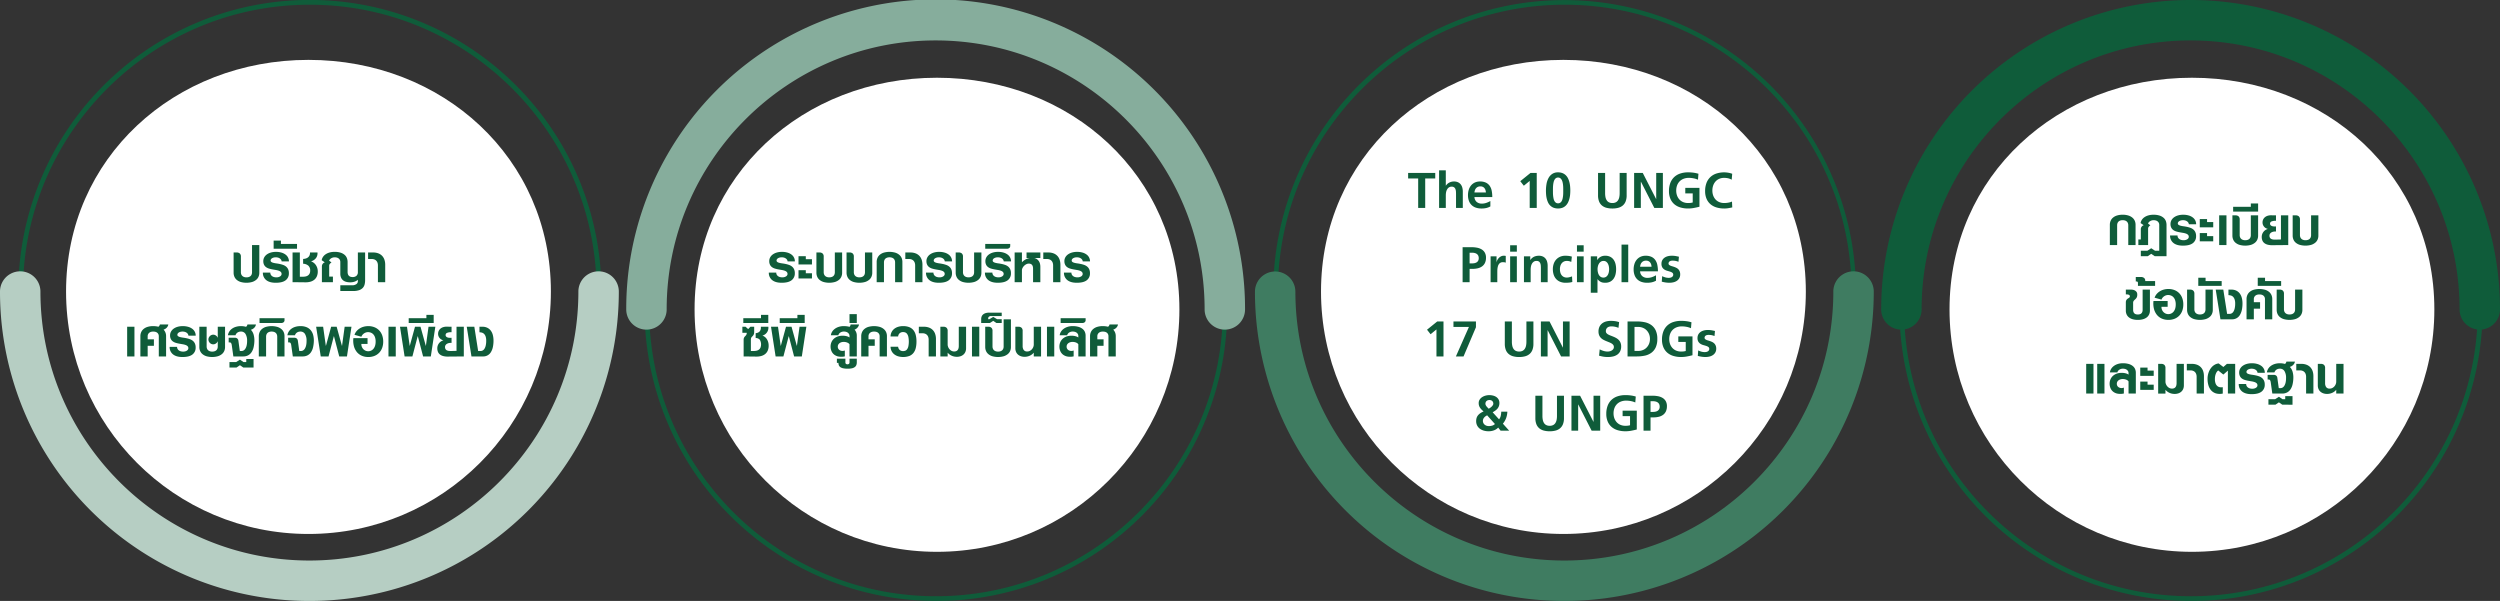
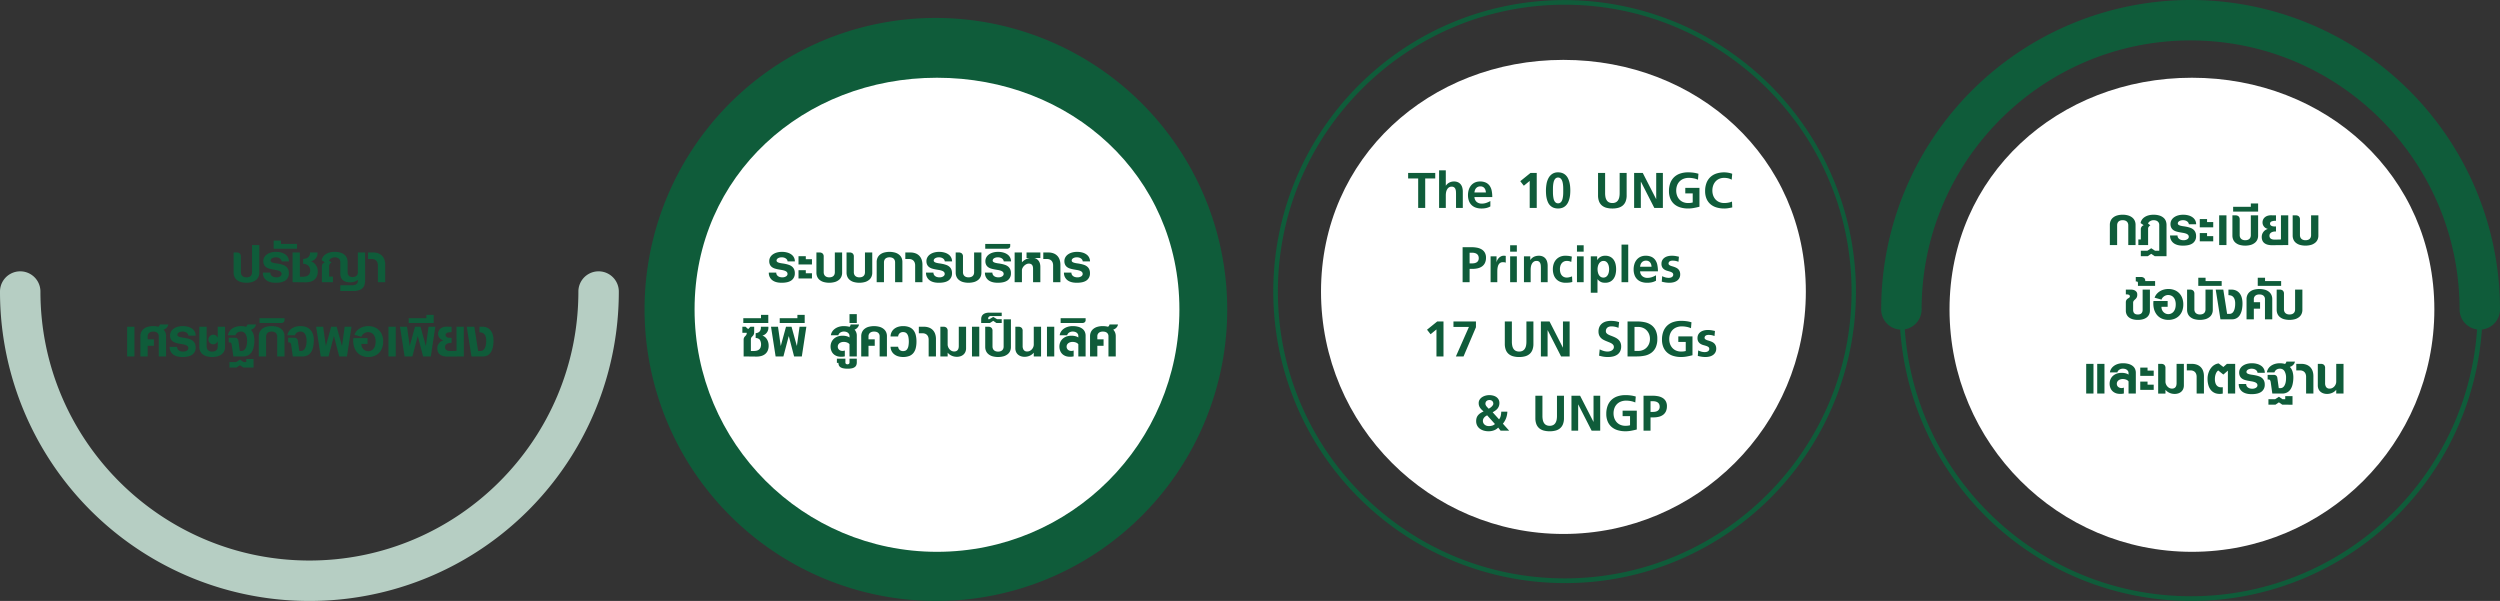
<svg xmlns="http://www.w3.org/2000/svg" width="1919.998" height="461.534" viewBox="0 0 1919.998 461.534">
  <rect x="0" y="0" width="1919.998" height="461.534" fill="#333333" stroke="none" />
  <g id="Group_16550" data-name="Group 16550" transform="translate(17605 -701.111)">
-     <path id="Path_31813" data-name="Path 31813" d="M1250.521,475.833a223.968,223.968,0,0,1-87.156-430.223,223.967,223.967,0,0,1,174.313,412.625,222.511,222.511,0,0,1-87.156,17.6m0-444.2c-121.467,0-220.287,98.82-220.287,220.287s98.821,220.287,220.287,220.287,220.287-98.82,220.287-220.287-98.82-220.287-220.287-220.287" transform="translate(-18136.668 686.811)" fill="#0f5c3a" />
-     <path id="Path_31814" data-name="Path 31814" d="M1458.319,253.149a15.525,15.525,0,0,1-15.525-15.525c0-113.9-92.668-206.573-206.573-206.573s-206.573,92.668-206.573,206.573a15.525,15.525,0,0,1-31.051,0,237.624,237.624,0,1,1,475.247,0,15.525,15.525,0,0,1-15.525,15.525" transform="translate(-18122.648 701.111)" fill="#86ad9c" />
+     <path id="Path_31813" data-name="Path 31813" d="M1250.521,475.833a223.968,223.968,0,0,1-87.156-430.223,223.967,223.967,0,0,1,174.313,412.625,222.511,222.511,0,0,1-87.156,17.6c-121.467,0-220.287,98.82-220.287,220.287s98.821,220.287,220.287,220.287,220.287-98.82,220.287-220.287-98.82-220.287-220.287-220.287" transform="translate(-18136.668 686.811)" fill="#0f5c3a" />
    <path id="Path_31820" data-name="Path 31820" d="M1476.042,299.875c0,102.821-83.353,186.174-186.174,186.174S1103.693,402.7,1103.693,299.875s83.353-177.921,186.174-177.921,186.174,75.1,186.174,177.921" transform="translate(-18175.262 638.859)" fill="#fff" />
    <path id="Path_31815" data-name="Path 31815" d="M2249.117,475.833a223.968,223.968,0,0,1-87.156-430.222,223.967,223.967,0,0,1,174.313,412.625,222.519,222.519,0,0,1-87.157,17.6m0-444.2c-121.467,0-220.287,98.82-220.287,220.287s98.82,220.287,220.287,220.287S2469.4,373.39,2469.4,251.923,2370.584,31.637,2249.117,31.637" transform="translate(-18652.41 673.097)" fill="#0f5c3a" />
-     <path id="Path_31816" data-name="Path 31816" d="M2234.818,706.831a237.439,237.439,0,0,1-237.624-237.623,15.526,15.526,0,0,1,31.051,0c0,113.9,92.667,206.573,206.573,206.573s206.573-92.668,206.573-206.573a15.525,15.525,0,1,1,31.051,0,237.439,237.439,0,0,1-237.624,237.623" transform="translate(-18638.395 455.813)" fill="#3f7c61" />
    <path id="Path_31821" data-name="Path 31821" d="M2474.639,299.875c0,102.821-83.353,186.174-186.174,186.174S2102.291,402.7,2102.291,299.875s83.353-177.921,186.174-177.921,186.174,75.1,186.174,177.921" transform="translate(-18692.756 625.145)" fill="#fff" />
    <path id="Path_31817" data-name="Path 31817" d="M3247.716,475.834a223.968,223.968,0,0,1-87.157-430.223,223.967,223.967,0,0,1,174.313,412.626,222.515,222.515,0,0,1-87.156,17.6m0-444.2c-121.467,0-220.287,98.82-220.287,220.287s98.82,220.287,220.287,220.287S3468,373.39,3468,251.924s-98.82-220.287-220.287-220.287" transform="translate(-19170.061 686.811)" fill="#0f5c3a" />
    <path id="Path_31818" data-name="Path 31818" d="M3455.514,253.149a15.526,15.526,0,0,1-15.526-15.525c0-113.9-92.668-206.573-206.573-206.573s-206.573,92.668-206.573,206.573a15.525,15.525,0,1,1-31.051,0,237.624,237.624,0,1,1,475.248,0,15.526,15.526,0,0,1-15.525,15.525" transform="translate(-19156.041 701.111)" fill="#0f5c3a" />
    <path id="Path_31822" data-name="Path 31822" d="M3473.237,299.876c0,102.821-83.354,186.174-186.175,186.174S3100.888,402.7,3100.888,299.876s83.353-177.922,186.174-177.922,186.175,75.1,186.175,177.922" transform="translate(-19208.656 638.859)" fill="#fff" />
    <path id="Path_44117" data-name="Path 44117" d="M39.653,23.968a2.794,2.794,0,0,0-.4-1.239,3.455,3.455,0,0,0-.947-1,4.59,4.59,0,0,0-1.406-.668,6.7,6.7,0,0,0-3.369-.042,4.549,4.549,0,0,0-1.253.529,2.657,2.657,0,0,0-.821.78,1.7,1.7,0,0,0-.292.947,1.32,1.32,0,0,0,.6,1.142,4.861,4.861,0,0,0,1.587.668A19.76,19.76,0,0,0,35.6,25.5q1.267.167,2.576.446a20.815,20.815,0,0,1,2.576.724,7.594,7.594,0,0,1,2.256,1.239A5.79,5.79,0,0,1,44.6,29.941a7.048,7.048,0,0,1,.6,3.077A6.449,6.449,0,0,1,42.7,38.462Q40.21,40.37,35.086,40.37q-4.762,0-7.31-2.075a6.976,6.976,0,0,1-2.548-5.722h5.709a3.189,3.189,0,0,0,.418,1.671,3.548,3.548,0,0,0,1.086,1.142,4.547,4.547,0,0,0,1.5.64,7.331,7.331,0,0,0,1.671.195,5.861,5.861,0,0,0,1.6-.209,4.544,4.544,0,0,0,1.267-.557,2.665,2.665,0,0,0,.821-.821,1.832,1.832,0,0,0,.292-.975,2.154,2.154,0,0,0-.6-1.615,4.256,4.256,0,0,0-1.587-.933,13.356,13.356,0,0,0-2.256-.557q-1.267-.209-2.576-.446A24.172,24.172,0,0,1,30,29.5a7.676,7.676,0,0,1-2.256-1.072A5.133,5.133,0,0,1,26.161,26.6a6.119,6.119,0,0,1-.6-2.882,5.832,5.832,0,0,1,.682-2.785,6.851,6.851,0,0,1,1.949-2.242,9.633,9.633,0,0,1,3.063-1.5,13.988,13.988,0,0,1,4.052-.543,14.451,14.451,0,0,1,4.316.585A9.64,9.64,0,0,1,42.744,18.8a6.416,6.416,0,0,1,1.88,2.325,6.61,6.61,0,0,1,.627,2.84Zm8.382,2.339V19.958h5.6V22.3h4.734v4.01Zm0,10.777V30.735h5.6v2.339h4.734v4.01Zm33.5-4.344a7.563,7.563,0,0,1-.571,2.9,6.4,6.4,0,0,1-1.782,2.437A9.083,9.083,0,0,1,76.1,39.743a16.254,16.254,0,0,1-8.939,0,8.767,8.767,0,0,1-3.049-1.671,6.52,6.52,0,0,1-1.754-2.437,7.563,7.563,0,0,1-.571-2.9V17.118h2.395a3.4,3.4,0,0,1,2.339.766,3.18,3.18,0,0,1,.863,2.492V32.238a4.449,4.449,0,0,0,.32,1.754,3.3,3.3,0,0,0,.891,1.239,3.883,3.883,0,0,0,1.351.738,5.429,5.429,0,0,0,1.671.251,6.07,6.07,0,0,0,1.74-.237,3.818,3.818,0,0,0,1.364-.71,3.175,3.175,0,0,0,.891-1.225,4.608,4.608,0,0,0,.32-1.81V17.118h5.6Zm23.14,0a7.563,7.563,0,0,1-.571,2.9,6.4,6.4,0,0,1-1.782,2.437,9.083,9.083,0,0,1-3.077,1.671,16.254,16.254,0,0,1-8.939,0,8.767,8.767,0,0,1-3.049-1.671A6.52,6.52,0,0,1,85.5,35.636a7.563,7.563,0,0,1-.571-2.9V17.118h2.395a3.4,3.4,0,0,1,2.339.766,3.18,3.18,0,0,1,.863,2.492V32.238a4.449,4.449,0,0,0,.32,1.754,3.3,3.3,0,0,0,.891,1.239,3.883,3.883,0,0,0,1.351.738,5.429,5.429,0,0,0,1.671.251,6.07,6.07,0,0,0,1.74-.237,3.818,3.818,0,0,0,1.364-.71,3.175,3.175,0,0,0,.891-1.225,4.608,4.608,0,0,0,.32-1.81V17.118h5.6Zm17.543,7.184V24.8a4.462,4.462,0,0,0-.334-1.8,3.28,3.28,0,0,0-.905-1.239,3.818,3.818,0,0,0-1.364-.71,5.967,5.967,0,0,0-1.713-.237,5.724,5.724,0,0,0-1.671.237,3.832,3.832,0,0,0-1.351.71,3.157,3.157,0,0,0-.891,1.239,4.632,4.632,0,0,0-.32,1.8V39.924h-5.6V24.3a7.53,7.53,0,0,1,.571-2.91,6.671,6.671,0,0,1,1.754-2.437,8.636,8.636,0,0,1,3.049-1.685,16.254,16.254,0,0,1,8.939,0,8.944,8.944,0,0,1,3.077,1.685,6.54,6.54,0,0,1,1.782,2.437,7.53,7.53,0,0,1,.571,2.91V39.924Zm15.4,0V27.031a6.259,6.259,0,0,0-.292-1.935,4.283,4.283,0,0,0-.877-1.559,4.061,4.061,0,0,0-1.476-1.03,5.344,5.344,0,0,0-2.088-.376H130.07V17.118h3.843a10.838,10.838,0,0,1,4.149.724,7.866,7.866,0,0,1,2.9,1.991,8.161,8.161,0,0,1,1.7,2.98,11.77,11.77,0,0,1,.557,3.662v13.45Zm22.751-15.956a2.794,2.794,0,0,0-.4-1.239,3.455,3.455,0,0,0-.947-1,4.59,4.59,0,0,0-1.406-.668,6.7,6.7,0,0,0-3.369-.042,4.549,4.549,0,0,0-1.253.529,2.657,2.657,0,0,0-.821.78,1.7,1.7,0,0,0-.292.947,1.32,1.32,0,0,0,.6,1.142,4.861,4.861,0,0,0,1.587.668,19.76,19.76,0,0,0,2.256.418q1.267.167,2.576.446a20.815,20.815,0,0,1,2.576.724,7.594,7.594,0,0,1,2.256,1.239,5.79,5.79,0,0,1,1.587,2.033,7.048,7.048,0,0,1,.6,3.077,6.449,6.449,0,0,1-2.492,5.444q-2.492,1.907-7.616,1.907-4.762,0-7.31-2.075a6.976,6.976,0,0,1-2.548-5.722h5.709a3.189,3.189,0,0,0,.418,1.671,3.548,3.548,0,0,0,1.086,1.142,4.547,4.547,0,0,0,1.5.64,7.331,7.331,0,0,0,1.671.195,5.861,5.861,0,0,0,1.6-.209,4.544,4.544,0,0,0,1.267-.557,2.665,2.665,0,0,0,.821-.821,1.832,1.832,0,0,0,.292-.975,2.154,2.154,0,0,0-.6-1.615,4.256,4.256,0,0,0-1.587-.933,13.356,13.356,0,0,0-2.256-.557q-1.267-.209-2.576-.446a24.172,24.172,0,0,1-2.576-.613,7.676,7.676,0,0,1-2.256-1.072,5.133,5.133,0,0,1-1.587-1.824,6.119,6.119,0,0,1-.6-2.882,5.832,5.832,0,0,1,.682-2.785,6.851,6.851,0,0,1,1.949-2.242,9.633,9.633,0,0,1,3.063-1.5,13.988,13.988,0,0,1,4.052-.543,14.451,14.451,0,0,1,4.316.585,9.64,9.64,0,0,1,3.119,1.573,6.416,6.416,0,0,1,1.88,2.325,6.61,6.61,0,0,1,.627,2.84Zm28.125,8.772a7.563,7.563,0,0,1-.571,2.9,6.4,6.4,0,0,1-1.782,2.437,9.083,9.083,0,0,1-3.077,1.671,16.254,16.254,0,0,1-8.939,0,8.767,8.767,0,0,1-3.049-1.671,6.52,6.52,0,0,1-1.754-2.437,7.563,7.563,0,0,1-.571-2.9V17.118h2.395a3.4,3.4,0,0,1,2.339.766,3.18,3.18,0,0,1,.863,2.492V32.238a4.449,4.449,0,0,0,.32,1.754,3.3,3.3,0,0,0,.891,1.239,3.883,3.883,0,0,0,1.351.738,5.429,5.429,0,0,0,1.671.251,6.07,6.07,0,0,0,1.74-.237,3.818,3.818,0,0,0,1.364-.71,3.175,3.175,0,0,0,.891-1.225,4.608,4.608,0,0,0,.32-1.81V17.118h5.6Zm17.153-8.772a2.794,2.794,0,0,0-.4-1.239,3.455,3.455,0,0,0-.947-1,4.59,4.59,0,0,0-1.406-.668,6.7,6.7,0,0,0-3.369-.042,4.549,4.549,0,0,0-1.253.529,2.657,2.657,0,0,0-.821.78,1.7,1.7,0,0,0-.292.947,1.32,1.32,0,0,0,.6,1.142,4.861,4.861,0,0,0,1.587.668,19.759,19.759,0,0,0,2.256.418q1.267.167,2.576.446a20.815,20.815,0,0,1,2.576.724A7.594,7.594,0,0,1,209,27.908a5.79,5.79,0,0,1,1.587,2.033,7.048,7.048,0,0,1,.6,3.077,6.449,6.449,0,0,1-2.492,5.444q-2.492,1.907-7.616,1.907-4.762,0-7.31-2.075a6.976,6.976,0,0,1-2.548-5.722h5.709a3.189,3.189,0,0,0,.418,1.671,3.548,3.548,0,0,0,1.086,1.142,4.547,4.547,0,0,0,1.5.64,7.331,7.331,0,0,0,1.671.195,5.861,5.861,0,0,0,1.6-.209,4.544,4.544,0,0,0,1.267-.557,2.665,2.665,0,0,0,.821-.821,1.832,1.832,0,0,0,.292-.975,2.154,2.154,0,0,0-.6-1.615,4.256,4.256,0,0,0-1.587-.933,13.356,13.356,0,0,0-2.256-.557q-1.267-.209-2.576-.446A24.171,24.171,0,0,1,196,29.5a7.676,7.676,0,0,1-2.256-1.072,5.133,5.133,0,0,1-1.587-1.824,6.119,6.119,0,0,1-.6-2.882,5.832,5.832,0,0,1,.682-2.785,6.851,6.851,0,0,1,1.949-2.242,9.633,9.633,0,0,1,3.063-1.5,13.988,13.988,0,0,1,4.052-.543,14.451,14.451,0,0,1,4.316.585,9.64,9.64,0,0,1,3.119,1.573,6.416,6.416,0,0,1,1.88,2.325,6.61,6.61,0,0,1,.627,2.84ZM210.63,12.05a1.953,1.953,0,0,1-.724,1.629,2.833,2.833,0,0,1-1.81.571H191.444v-3.7H210.63Zm17.543,27.874V29.537a7.051,7.051,0,0,0-.153-1.49,3.321,3.321,0,0,0-.529-1.239,2.586,2.586,0,0,0-1.016-.835,3.666,3.666,0,0,0-1.587-.306,4.211,4.211,0,0,0-1.949.487,6.534,6.534,0,0,0-1.685,1.239,6.38,6.38,0,0,0-1.183,1.657,3.937,3.937,0,0,0-.446,1.74v9.134h-5.6V17.118h5.6v7.519a10.8,10.8,0,0,1,5.931-3.258h-2.395V17.118h10.61v4.261H229.2a5.383,5.383,0,0,1,2.033.933,5.968,5.968,0,0,1,1.434,1.545,6.461,6.461,0,0,1,.835,1.991,9.672,9.672,0,0,1,.265,2.269V39.924Zm15.4,0V27.031a6.259,6.259,0,0,0-.292-1.935,4.283,4.283,0,0,0-.877-1.559,4.061,4.061,0,0,0-1.476-1.03,5.344,5.344,0,0,0-2.088-.376h-2.812V17.118h3.843a10.838,10.838,0,0,1,4.149.724,7.866,7.866,0,0,1,2.9,1.991,8.161,8.161,0,0,1,1.7,2.98,11.771,11.771,0,0,1,.557,3.662v13.45Zm22.751-15.956a2.794,2.794,0,0,0-.4-1.239,3.455,3.455,0,0,0-.947-1,4.59,4.59,0,0,0-1.406-.668,6.7,6.7,0,0,0-3.369-.042,4.549,4.549,0,0,0-1.253.529,2.657,2.657,0,0,0-.821.78,1.7,1.7,0,0,0-.292.947,1.32,1.32,0,0,0,.6,1.142,4.861,4.861,0,0,0,1.587.668,19.76,19.76,0,0,0,2.256.418q1.267.167,2.576.446a20.814,20.814,0,0,1,2.576.724,7.594,7.594,0,0,1,2.256,1.239,5.79,5.79,0,0,1,1.587,2.033,7.048,7.048,0,0,1,.6,3.077,6.449,6.449,0,0,1-2.492,5.444q-2.492,1.907-7.616,1.907-4.762,0-7.31-2.075a6.976,6.976,0,0,1-2.548-5.722h5.709a3.189,3.189,0,0,0,.418,1.671,3.548,3.548,0,0,0,1.086,1.142,4.548,4.548,0,0,0,1.5.64,7.331,7.331,0,0,0,1.671.195,5.861,5.861,0,0,0,1.6-.209,4.544,4.544,0,0,0,1.267-.557,2.666,2.666,0,0,0,.821-.821,1.832,1.832,0,0,0,.292-.975,2.154,2.154,0,0,0-.6-1.615,4.256,4.256,0,0,0-1.587-.933,13.356,13.356,0,0,0-2.256-.557q-1.267-.209-2.576-.446a24.171,24.171,0,0,1-2.576-.613,7.676,7.676,0,0,1-2.256-1.072,5.134,5.134,0,0,1-1.587-1.824,6.119,6.119,0,0,1-.6-2.882,5.832,5.832,0,0,1,.682-2.785,6.851,6.851,0,0,1,1.949-2.242,9.633,9.633,0,0,1,3.063-1.5,13.988,13.988,0,0,1,4.052-.543,14.451,14.451,0,0,1,4.316.585,9.64,9.64,0,0,1,3.119,1.573,6.416,6.416,0,0,1,1.88,2.325,6.61,6.61,0,0,1,.627,2.84ZM25.1,88.683a9.163,9.163,0,0,1-.752,3.912A6.979,6.979,0,0,1,22.3,95.2,8.238,8.238,0,0,1,19.3,96.647a13.715,13.715,0,0,1-3.662.418l-9.746-.111V84.172a3.827,3.827,0,0,1,.181-1.281,3.428,3.428,0,0,1,.446-.863,4.89,4.89,0,0,1,.571-.654,6.1,6.1,0,0,0,.571-.627,3.168,3.168,0,0,0,.446-.78,3.065,3.065,0,0,0,.181-1.142H4.914V74.147h2.45l2,1.81,1.754-1.81h2.868v3.926a5.741,5.741,0,0,1-.181,1.587,3.532,3.532,0,0,1-.473,1.03,4.278,4.278,0,0,1-.613.71,7.823,7.823,0,0,0-.613.627,2.689,2.689,0,0,0-.473.794,3.27,3.27,0,0,0-.181,1.183v8.772h2.116a10.257,10.257,0,0,0,2.172-.223,4.833,4.833,0,0,0,1.824-.794,3.914,3.914,0,0,0,1.253-1.545,7.1,7.1,0,0,0-.487-6.057,4.176,4.176,0,0,0-3.2-1.351V79.1a6.563,6.563,0,0,0,1.573-.362,3.613,3.613,0,0,0,1.337-.849,3.736,3.736,0,0,0,.877-1.49,5.686,5.686,0,0,0,.195-2.256H24.88a6.874,6.874,0,0,1-.139,2.228,6.051,6.051,0,0,1-.835,1.977,6.4,6.4,0,0,1-1.476,1.573,6.115,6.115,0,0,1-2.061,1.016V81a5.719,5.719,0,0,1,1.838.989,6.863,6.863,0,0,1,1.5,1.671,8.643,8.643,0,0,1,1.016,2.256A9.708,9.708,0,0,1,25.1,88.683ZM5.638,71.279v-3.7H19.227V65.014h5.6v6.265ZM50.582,96.954H44.651L40.613,81.443H40.5L36.436,96.954H30.449L26.913,74.147h5.374l2.061,14.592h.111l3.982-14.592h4.233l4.038,14.592h.111l2-14.592h5.235ZM33.6,71.279v-3.7H47.185V65.014h5.6v6.265Zm60.9,1.142a4.006,4.006,0,0,1-.292,1.016,4.932,4.932,0,0,1-.668,1.128,6.171,6.171,0,0,1-1.044,1.044,4.743,4.743,0,0,1-1.42.766A6.612,6.612,0,0,1,92.8,81V96.954H87.2v-9.3a1.912,1.912,0,0,0-.4-.515,3.8,3.8,0,0,0-.891-.627A6.261,6.261,0,0,0,84.541,86a7.071,7.071,0,0,0-1.8-.209,5.783,5.783,0,0,0-1.838.278,4.669,4.669,0,0,0-1.434.752,3.4,3.4,0,0,0-.933,1.128,3.107,3.107,0,0,0-.334,1.434,3.147,3.147,0,0,0,.529,1.88,3.265,3.265,0,0,0,1.337,1.1,4.239,4.239,0,0,0,1.754.362,4.754,4.754,0,0,0,1.782-.334V96.9a12.166,12.166,0,0,1-4.845.125,7.857,7.857,0,0,1-3.411-1.532,6.8,6.8,0,0,1-2.019-2.715,8.941,8.941,0,0,1-.668-3.453,8.423,8.423,0,0,1,.585-3.1,7.625,7.625,0,0,1,1.726-2.632,8.476,8.476,0,0,1,2.868-1.838,10.671,10.671,0,0,1,4.01-.7,11.066,11.066,0,0,1,3.495.459,5.737,5.737,0,0,1,1.852.905v-1.2a2.86,2.86,0,0,0-.334-1.392,3.476,3.476,0,0,0-.891-1.058,3.951,3.951,0,0,0-1.337-.682A5.626,5.626,0,0,0,83,77.851a4.872,4.872,0,0,0-2.938.821A3.7,3.7,0,0,0,78.6,80.691H72.887a6.536,6.536,0,0,1,.849-2.506A7.853,7.853,0,0,1,75.7,75.93,10.226,10.226,0,0,1,78.749,74.3a12.533,12.533,0,0,1,4.135-.627,17.777,17.777,0,0,1,2.311.139,15.981,15.981,0,0,1,2,.39,1.947,1.947,0,0,0,.627-.877,2.784,2.784,0,0,0,.181-.905Zm-1.7,29.1a5.667,5.667,0,0,1-.348,2.047,3.473,3.473,0,0,1-1.17,1.532,5.727,5.727,0,0,1-2.158.947,14.349,14.349,0,0,1-3.286.32,16.741,16.741,0,0,1-3.425-.292,6.038,6.038,0,0,1-2.186-.863,3.22,3.22,0,0,1-1.17-1.392,4.858,4.858,0,0,1-.348-1.907h-1.2V98.652h6.544v2.868a1.389,1.389,0,0,0,.418,1.128,1.729,1.729,0,0,0,1.142.348,1.776,1.776,0,0,0,1.17-.348,1.389,1.389,0,0,0,.418-1.128V98.652h5.6ZM87.2,71.279V64.457h5.6v6.822Zm23.14,25.674V81.5a3.6,3.6,0,0,0-.376-1.726,3.294,3.294,0,0,0-.975-1.128,3.8,3.8,0,0,0-1.378-.613,7,7,0,0,0-1.587-.181,6.292,6.292,0,0,0-1.476.181,3.951,3.951,0,0,0-1.364.613,3.368,3.368,0,0,0-1,1.128,3.493,3.493,0,0,0-.39,1.726v2.339h4.79v4.957h-4.79v8.159H96.2V81.332a7.53,7.53,0,0,1,.571-2.91,6.671,6.671,0,0,1,1.754-2.437,8.636,8.636,0,0,1,3.049-1.685,16.254,16.254,0,0,1,8.939,0,8.944,8.944,0,0,1,3.077,1.685,6.54,6.54,0,0,1,1.782,2.437,7.53,7.53,0,0,1,.571,2.91V96.954Zm28.292-11.417a20.49,20.49,0,0,1-.557,5.012,9.692,9.692,0,0,1-1.782,3.731,7.707,7.707,0,0,1-3.161,2.325,14.208,14.208,0,0,1-8.855.167,8.925,8.925,0,0,1-3.021-1.713,7.344,7.344,0,0,1-1.866-2.52,7.726,7.726,0,0,1-.668-3.049h5.82a3.886,3.886,0,0,0,.334,1.309,3.384,3.384,0,0,0,.766,1.072,3.59,3.59,0,0,0,1.156.724,4.056,4.056,0,0,0,1.5.265,5.118,5.118,0,0,0,1.629-.265,3.08,3.08,0,0,0,1.42-1.044,6.077,6.077,0,0,0,1.016-2.214,18.59,18.59,0,0,0,0-7.574,6.077,6.077,0,0,0-1.016-2.214,3.08,3.08,0,0,0-1.42-1.044,5.118,5.118,0,0,0-1.629-.265,4.056,4.056,0,0,0-1.5.265,3.59,3.59,0,0,0-1.156.724,3.384,3.384,0,0,0-.766,1.072,3.886,3.886,0,0,0-.334,1.309h-5.82a7.829,7.829,0,0,1,.668-3.063,7.307,7.307,0,0,1,1.866-2.534,8.925,8.925,0,0,1,3.021-1.713,12.533,12.533,0,0,1,4.135-.627,12.26,12.26,0,0,1,4.72.808,7.875,7.875,0,0,1,3.161,2.325,9.564,9.564,0,0,1,1.782,3.731A20.533,20.533,0,0,1,138.633,85.537Zm9.356,11.417V84.061a6.258,6.258,0,0,0-.292-1.935,4.283,4.283,0,0,0-.877-1.559,4.061,4.061,0,0,0-1.476-1.03,5.344,5.344,0,0,0-2.089-.376h-2.812V74.147h3.843a10.838,10.838,0,0,1,4.149.724,7.866,7.866,0,0,1,2.9,1.991,8.161,8.161,0,0,1,1.7,2.98,11.77,11.77,0,0,1,.557,3.662v13.45Zm28.738-6.265a6.964,6.964,0,0,1-.5,2.687,5.768,5.768,0,0,1-1.42,2.061,6.486,6.486,0,0,1-2.228,1.323,8.549,8.549,0,0,1-2.924.473,9.714,9.714,0,0,1-2.269-.251,9.524,9.524,0,0,1-1.935-.682,8.359,8.359,0,0,1-1.6-1,8.906,8.906,0,0,1-1.267-1.239v2.9h-5.6V74.147h2.395a3.4,3.4,0,0,1,2.339.766,3.18,3.18,0,0,1,.863,2.492v10.47a5,5,0,0,0,.348,1.74,5.969,5.969,0,0,0,.989,1.713,5.37,5.37,0,0,0,1.573,1.295,4.275,4.275,0,0,0,2.1.515,3.933,3.933,0,0,0,1.643-.306,2.776,2.776,0,0,0,1.086-.863,3.7,3.7,0,0,0,.613-1.323,6.824,6.824,0,0,0,.195-1.685V74.147h5.6Zm4.539,6.265V74.147h5.6V96.954Zm29.907-7.184a7.563,7.563,0,0,1-.571,2.9A6.4,6.4,0,0,1,208.82,95.1a9.083,9.083,0,0,1-3.077,1.671,16.254,16.254,0,0,1-8.939,0,8.767,8.767,0,0,1-3.049-1.671A6.521,6.521,0,0,1,192,92.665a7.563,7.563,0,0,1-.571-2.9V74.147h2.395a3.4,3.4,0,0,1,2.339.766,3.18,3.18,0,0,1,.863,2.492V89.268a4.449,4.449,0,0,0,.32,1.754,3.3,3.3,0,0,0,.891,1.239,3.883,3.883,0,0,0,1.351.738,5.429,5.429,0,0,0,1.671.251,6.07,6.07,0,0,0,1.74-.237,3.818,3.818,0,0,0,1.364-.71,3.176,3.176,0,0,0,.891-1.225,4.608,4.608,0,0,0,.32-1.81V68.439h5.6Zm-11.139-18.49-2.45-1.643-2.562,1.643h-6.683V68.216a5.234,5.234,0,0,1,.348-1.921,4.029,4.029,0,0,1,1.1-1.559,5.273,5.273,0,0,1,1.935-1.044,9.5,9.5,0,0,1,2.854-.376H204.1v2.618H196.22a2.87,2.87,0,0,0-1.949.515,1.572,1.572,0,0,0-.557,1.183v.7h.975l2.9-1.726,2.924,1.726H204.1v2.952Zm28.682,25.674v-2.9A8.9,8.9,0,0,1,227.45,95.3a8.359,8.359,0,0,1-1.6,1,9.524,9.524,0,0,1-1.935.682,9.714,9.714,0,0,1-2.269.251,8.462,8.462,0,0,1-2.9-.473,6.64,6.64,0,0,1-2.242-1.323,5.686,5.686,0,0,1-1.434-2.061,6.964,6.964,0,0,1-.5-2.687V74.147h2.395a3.4,3.4,0,0,1,2.339.766,3.18,3.18,0,0,1,.863,2.492V88.962a5.182,5.182,0,0,0,.808,3.007,3.078,3.078,0,0,0,2.729,1.17,4.275,4.275,0,0,0,2.1-.515,5.576,5.576,0,0,0,2.576-3.007,5.18,5.18,0,0,0,.334-1.74V74.147h5.6V96.954Zm10.136,0V74.147h5.6V96.954Zm24.087,0v-9.3a1.911,1.911,0,0,0-.4-.515,3.8,3.8,0,0,0-.891-.627A6.262,6.262,0,0,0,260.281,86a7.071,7.071,0,0,0-1.8-.209,5.783,5.783,0,0,0-1.838.278,4.669,4.669,0,0,0-1.434.752,3.4,3.4,0,0,0-.933,1.128,3.107,3.107,0,0,0-.334,1.434,3.147,3.147,0,0,0,.529,1.88,3.265,3.265,0,0,0,1.337,1.1,4.239,4.239,0,0,0,1.754.362,4.754,4.754,0,0,0,1.782-.334V96.9a12.166,12.166,0,0,1-4.845.125,7.857,7.857,0,0,1-3.411-1.532,6.8,6.8,0,0,1-2.019-2.715,8.941,8.941,0,0,1-.668-3.453,8.423,8.423,0,0,1,.585-3.1,7.625,7.625,0,0,1,1.726-2.632,8.476,8.476,0,0,1,2.868-1.838,10.671,10.671,0,0,1,4.01-.7,11.066,11.066,0,0,1,3.495.459,5.737,5.737,0,0,1,1.852.905v-1.2a2.86,2.86,0,0,0-.334-1.392,3.477,3.477,0,0,0-.891-1.058,3.951,3.951,0,0,0-1.337-.682,5.626,5.626,0,0,0-1.643-.237,4.872,4.872,0,0,0-2.938.821,3.7,3.7,0,0,0-1.462,2.019h-5.709a6.536,6.536,0,0,1,.849-2.506,7.853,7.853,0,0,1,1.963-2.256,10.226,10.226,0,0,1,3.049-1.629,12.533,12.533,0,0,1,4.135-.627,15.72,15.72,0,0,1,4.372.543,9.065,9.065,0,0,1,3.1,1.518,6.089,6.089,0,0,1,1.838,2.311,7.139,7.139,0,0,1,.6,2.952V96.954Zm5.6-27.874a1.953,1.953,0,0,1-.724,1.629,2.833,2.833,0,0,1-1.81.571H249.351v-3.7h19.186Zm24.839,3.342a3.9,3.9,0,0,1-.278,1.016,4.749,4.749,0,0,1-.64,1.086,5.278,5.278,0,0,1-1.086,1.03,6.173,6.173,0,0,1-1.643.821,6.607,6.607,0,0,1,1.476,2.283,7.5,7.5,0,0,1,.473,2.673V96.954h-5.6V81.5a3.6,3.6,0,0,0-.376-1.726,3.294,3.294,0,0,0-.975-1.128,3.8,3.8,0,0,0-1.378-.613,7,7,0,0,0-1.587-.181,6.291,6.291,0,0,0-1.476.181,3.951,3.951,0,0,0-1.364.613,3.368,3.368,0,0,0-1,1.128,3.492,3.492,0,0,0-.39,1.726v2.339h4.79v4.957h-4.79v8.159h-5.6V81.332a7.53,7.53,0,0,1,.571-2.91,6.671,6.671,0,0,1,1.754-2.437,8.636,8.636,0,0,1,3.049-1.685,14.056,14.056,0,0,1,4.455-.627,16.887,16.887,0,0,1,2.144.125,15.023,15.023,0,0,1,1.838.348,2.616,2.616,0,0,0,.794-.808,2.717,2.717,0,0,0,.348-.919Z" transform="translate(-17039.781 877.9)" fill="#0f5c3a" />
    <path id="Path_44118" data-name="Path 44118" d="M61,17.034V39.673H55.6V17.034H47.882V12.8H68.712v4.233Zm23.67,22.639V29.064q0-.891-.056-1.894a6.494,6.494,0,0,0-.362-1.852,3.212,3.212,0,0,0-.975-1.406,2.927,2.927,0,0,0-1.921-.557,3.637,3.637,0,0,0-2.3.682,4.86,4.86,0,0,0-1.378,1.685A7.33,7.33,0,0,0,77,27.88a13.69,13.69,0,0,0-.181,2.1v9.691H71.663V10.824h5.152V22.575h.056a7,7,0,0,1,2.59-2.339,7.676,7.676,0,0,1,3.676-.863,7.161,7.161,0,0,1,3.021.585,5.714,5.714,0,0,1,2.1,1.629,6.746,6.746,0,0,1,1.225,2.478,11.8,11.8,0,0,1,.39,3.1v12.5Zm14.146-8.326a5.2,5.2,0,0,0,1.713,3.718,5.859,5.859,0,0,0,3.94,1.295,10.351,10.351,0,0,0,3.523-.585,19.445,19.445,0,0,0,3.049-1.392v4.149a11.531,11.531,0,0,1-3.077,1.2,16.269,16.269,0,0,1-3.718.39,13.113,13.113,0,0,1-4.4-.682A8.426,8.426,0,0,1,94.553,34.2a12.575,12.575,0,0,1-.7-4.33,13.847,13.847,0,0,1,.585-4.08,9.724,9.724,0,0,1,1.74-3.328,8.344,8.344,0,0,1,2.882-2.256,9.172,9.172,0,0,1,4.038-.835,10.181,10.181,0,0,1,4.567.905,7.5,7.5,0,0,1,2.9,2.492,10.053,10.053,0,0,1,1.518,3.787,24.9,24.9,0,0,1,.432,4.79Zm8.8-3.537a7.5,7.5,0,0,0-.32-1.8,4.621,4.621,0,0,0-.766-1.49,3.562,3.562,0,0,0-1.281-1.016,4.261,4.261,0,0,0-1.866-.376,4.6,4.6,0,0,0-1.894.362,4.12,4.12,0,0,0-1.378.989,4.517,4.517,0,0,0-.891,1.49,6.97,6.97,0,0,0-.4,1.838Zm33.639,11.863V18.928l-4.511,3.7-2.729-3.481,7.853-6.349h4.79V39.673ZM172.44,26.335q0,1.559-.153,3.175a19.57,19.57,0,0,1-.557,3.147,15.015,15.015,0,0,1-1.086,2.9,8.755,8.755,0,0,1-1.726,2.381,7.617,7.617,0,0,1-2.492,1.6,10.161,10.161,0,0,1-6.948-.056,7.891,7.891,0,0,1-2.534-1.7,8.259,8.259,0,0,1-1.671-2.464,15.808,15.808,0,0,1-.975-2.938,20.527,20.527,0,0,1-.459-3.091q-.111-1.559-.111-2.952a29.4,29.4,0,0,1,.432-5.026,14.909,14.909,0,0,1,1.49-4.483,8.972,8.972,0,0,1,2.854-3.23,7.788,7.788,0,0,1,4.525-1.239,9.039,9.039,0,0,1,3.439.6,7.649,7.649,0,0,1,2.506,1.629,8.658,8.658,0,0,1,1.713,2.409,15.208,15.208,0,0,1,1.058,2.924,20.963,20.963,0,0,1,.543,3.2Q172.44,24.775,172.44,26.335Zm-5.43,0q0-.863-.014-1.949t-.125-2.2a17.739,17.739,0,0,0-.348-2.158,7.262,7.262,0,0,0-.682-1.866,3.941,3.941,0,0,0-1.128-1.323,2.768,2.768,0,0,0-1.685-.5,2.721,2.721,0,0,0-1.657.5,3.8,3.8,0,0,0-1.114,1.323,7.616,7.616,0,0,0-.668,1.866,17.739,17.739,0,0,0-.348,2.158q-.111,1.114-.125,2.2t-.014,1.949q0,.835.014,1.894t.125,2.144a19.965,19.965,0,0,0,.334,2.13,6.712,6.712,0,0,0,.668,1.852,3.906,3.906,0,0,0,1.114,1.295,2.761,2.761,0,0,0,1.671.487,2.888,2.888,0,0,0,1.7-.487,3.647,3.647,0,0,0,1.128-1.295,7.37,7.37,0,0,0,.668-1.852,17.88,17.88,0,0,0,.348-2.13q.111-1.086.125-2.144T167.01,26.335Zm48.7,3.648a12.693,12.693,0,0,1-.752,4.623,7.91,7.91,0,0,1-2.158,3.147,8.75,8.75,0,0,1-3.439,1.8,17.005,17.005,0,0,1-4.595.571,17.275,17.275,0,0,1-4.636-.571,8.869,8.869,0,0,1-3.467-1.8,7.845,7.845,0,0,1-2.172-3.147,12.694,12.694,0,0,1-.752-4.623V12.8h5.43V28.312a15.226,15.226,0,0,0,.292,3.119,6.954,6.954,0,0,0,.947,2.395,4.4,4.4,0,0,0,1.726,1.545,5.78,5.78,0,0,0,2.632.543,5.624,5.624,0,0,0,2.59-.543,4.532,4.532,0,0,0,1.726-1.545,6.788,6.788,0,0,0,.961-2.395,15.227,15.227,0,0,0,.292-3.119V12.8h5.374Zm21.247,9.691L226.713,19.6H226.6V39.673H221.45V12.8h6.627l10.275,20.077h.056V12.8h5.124V39.673Zm34.669-.919q-2.144.557-4.344.961a24.174,24.174,0,0,1-4.372.4,20.418,20.418,0,0,1-5.959-.821,12.717,12.717,0,0,1-4.636-2.478,11.273,11.273,0,0,1-3.021-4.177,14.864,14.864,0,0,1-1.086-5.917,17.276,17.276,0,0,1,1.016-6.14,12.1,12.1,0,0,1,2.91-4.511,12.428,12.428,0,0,1,4.623-2.771,18.7,18.7,0,0,1,6.154-.947,29.771,29.771,0,0,1,4.274.278,25.346,25.346,0,0,1,3.662.808l-.362,4.567a14.85,14.85,0,0,0-3.453-1.072,19.177,19.177,0,0,0-3.509-.348,11.027,11.027,0,0,0-4.163.738,8.583,8.583,0,0,0-3.063,2.047,8.732,8.732,0,0,0-1.88,3.091,11.364,11.364,0,0,0-.64,3.871,11.146,11.146,0,0,0,.627,3.8,9.045,9.045,0,0,0,1.8,3.035,8.069,8.069,0,0,0,2.868,2.019,9.715,9.715,0,0,0,3.843.724,15.6,15.6,0,0,0,1.977-.111,11.051,11.051,0,0,0,1.559-.306V28.507h-5.709V24.274h10.888Zm25.2.529q-1.5.334-3.049.585a19.367,19.367,0,0,1-3.1.251,20.418,20.418,0,0,1-5.959-.821,12.717,12.717,0,0,1-4.636-2.478,11.273,11.273,0,0,1-3.021-4.177,14.864,14.864,0,0,1-1.086-5.917,17.275,17.275,0,0,1,1.016-6.14,12.1,12.1,0,0,1,2.91-4.511,12.428,12.428,0,0,1,4.622-2.771,19.111,19.111,0,0,1,9.12-.682,16.708,16.708,0,0,1,3.133.821l-.39,4.567a10.32,10.32,0,0,0-2.966-1.142,14.659,14.659,0,0,0-2.854-.278,9.211,9.211,0,0,0-3.759.738,8.2,8.2,0,0,0-2.84,2.047,9.119,9.119,0,0,0-1.8,3.091,11.594,11.594,0,0,0-.627,3.871,11.146,11.146,0,0,0,.627,3.8,9.044,9.044,0,0,0,1.8,3.035,8.069,8.069,0,0,0,2.868,2.019,9.715,9.715,0,0,0,3.843.724q.78,0,1.629-.084t1.643-.237a14.318,14.318,0,0,0,1.476-.362,7.7,7.7,0,0,0,1.183-.459ZM107.683,77.934a9,9,0,0,1-.794,3.968,7.019,7.019,0,0,1-2.186,2.645,9.179,9.179,0,0,1-3.272,1.476,17.031,17.031,0,0,1-4.052.459H95.1V96.7H89.722V69.831h6.795a23.01,23.01,0,0,1,4.219.376A10.772,10.772,0,0,1,104.3,71.5a6.93,6.93,0,0,1,2.464,2.478A7.7,7.7,0,0,1,107.683,77.934Zm-5.569.334a4.389,4.389,0,0,0-.4-1.977A3.362,3.362,0,0,0,100.6,75a4.873,4.873,0,0,0-1.643-.71,8.553,8.553,0,0,0-1.991-.223H95.1v8.215h1.866a9.438,9.438,0,0,0,1.935-.195,4.8,4.8,0,0,0,1.643-.654,3.45,3.45,0,0,0,1.142-1.225A3.9,3.9,0,0,0,102.113,78.269Zm20.746,3.481a2.292,2.292,0,0,0-.961-.306,10.012,10.012,0,0,0-1.323-.084,3.534,3.534,0,0,0-1.768.4,3.7,3.7,0,0,0-1.183,1.058,4.941,4.941,0,0,0-.724,1.49,11.642,11.642,0,0,0-.376,1.726,14.322,14.322,0,0,0-.139,1.768q-.014.877-.014,1.6v7.3h-5.152V76.848h4.567v4.511h.056a5.045,5.045,0,0,1,.5-1.532,6.668,6.668,0,0,1,1.128-1.629,6.35,6.35,0,0,1,1.671-1.281,4.435,4.435,0,0,1,2.13-.515q.39,0,.794.014a2.615,2.615,0,0,1,.794.153Zm3.369-8.493v-4.9h5.152v4.9Zm0,23.447V76.848h5.152V96.7Zm23.614,0V86.093q0-.891-.056-1.894a6.5,6.5,0,0,0-.362-1.852,3.212,3.212,0,0,0-.975-1.406,2.927,2.927,0,0,0-1.921-.557,3.637,3.637,0,0,0-2.3.682,4.86,4.86,0,0,0-1.378,1.685,7.33,7.33,0,0,0-.682,2.158,13.69,13.69,0,0,0-.181,2.1V96.7h-5.152V76.848h4.845v2.757h.111a7.165,7.165,0,0,1,2.84-2.464,8.752,8.752,0,0,1,3.676-.738,7.161,7.161,0,0,1,3.021.585,5.714,5.714,0,0,1,2.1,1.629,6.746,6.746,0,0,1,1.225,2.478,11.8,11.8,0,0,1,.39,3.1V96.7Zm24.143-.167a14.089,14.089,0,0,1-2.353.473,24.8,24.8,0,0,1-2.8.139,10.836,10.836,0,0,1-4.261-.78A8.49,8.49,0,0,1,161.5,94.2a9.062,9.062,0,0,1-1.852-3.3,13.55,13.55,0,0,1-.613-4.163,12.736,12.736,0,0,1,.627-4.052,9.379,9.379,0,0,1,1.852-3.272,8.767,8.767,0,0,1,3.007-2.2,9.823,9.823,0,0,1,4.093-.808,20.084,20.084,0,0,1,2.771.167,13.877,13.877,0,0,1,2.242.5l-.446,4.066a10.982,10.982,0,0,0-1.5-.529,7.537,7.537,0,0,0-1.977-.223,5.031,5.031,0,0,0-2.172.459,4.7,4.7,0,0,0-1.657,1.295,5.877,5.877,0,0,0-1.044,2,8.732,8.732,0,0,0-.362,2.59,9.724,9.724,0,0,0,.32,2.548,5.757,5.757,0,0,0,.989,2.047,4.656,4.656,0,0,0,1.671,1.351,5.36,5.36,0,0,0,2.367.487,6.535,6.535,0,0,0,1.1-.1q.571-.1,1.086-.237t.975-.292q.459-.153.794-.292Zm3.564-23.28v-4.9H182.7v4.9Zm0,23.447V76.848H182.7V96.7Zm30.074-9.969a16.908,16.908,0,0,1-.446,3.912,9.723,9.723,0,0,1-1.448,3.328,7.364,7.364,0,0,1-2.6,2.311,8.216,8.216,0,0,1-3.94.863,10.92,10.92,0,0,1-1.573-.111,5.828,5.828,0,0,1-1.476-.418,6.753,6.753,0,0,1-1.406-.835,7.889,7.889,0,0,1-1.364-1.364h-.056v10.387h-5.152V76.848h4.9v2.868h.056a7.038,7.038,0,0,1,2.395-2.395A7.153,7.153,0,0,1,199.3,76.4a8.114,8.114,0,0,1,3.871.849,7.253,7.253,0,0,1,2.576,2.27,9.587,9.587,0,0,1,1.434,3.286A16.854,16.854,0,0,1,207.624,86.734Zm-5.374,0a11.5,11.5,0,0,0-.209-2.116,7.3,7.3,0,0,0-.7-2.047,4.632,4.632,0,0,0-1.309-1.559,3.277,3.277,0,0,0-2.047-.627,3.688,3.688,0,0,0-2.13.6,4.82,4.82,0,0,0-1.434,1.532,6.917,6.917,0,0,0-.808,2.061,9.95,9.95,0,0,0-.251,2.158,11.273,11.273,0,0,0,.223,2.186,7.252,7.252,0,0,0,.738,2.075,4.553,4.553,0,0,0,1.378,1.559,3.612,3.612,0,0,0,2.144.613,3.491,3.491,0,0,0,2.13-.627,4.606,4.606,0,0,0,1.351-1.573,7.211,7.211,0,0,0,.71-2.075A11.859,11.859,0,0,0,202.25,86.734Zm9.524,9.969V67.854h5.152V96.7Zm14.257-8.326a5.2,5.2,0,0,0,1.713,3.718,5.859,5.859,0,0,0,3.94,1.295,10.351,10.351,0,0,0,3.523-.585,19.446,19.446,0,0,0,3.049-1.392v4.149a11.531,11.531,0,0,1-3.077,1.2,16.268,16.268,0,0,1-3.717.39,13.112,13.112,0,0,1-4.4-.682,8.426,8.426,0,0,1-5.291-5.235,12.576,12.576,0,0,1-.7-4.33,13.847,13.847,0,0,1,.585-4.08,9.723,9.723,0,0,1,1.74-3.328,8.345,8.345,0,0,1,2.882-2.256,9.173,9.173,0,0,1,4.038-.835,10.181,10.181,0,0,1,4.567.9,7.5,7.5,0,0,1,2.9,2.492,10.053,10.053,0,0,1,1.518,3.787,24.9,24.9,0,0,1,.432,4.79Zm8.8-3.536a7.5,7.5,0,0,0-.32-1.8,4.621,4.621,0,0,0-.766-1.49,3.562,3.562,0,0,0-1.281-1.016,4.26,4.26,0,0,0-1.866-.376,4.6,4.6,0,0,0-1.894.362,4.12,4.12,0,0,0-1.378.989,4.517,4.517,0,0,0-.891,1.49,6.97,6.97,0,0,0-.4,1.838Zm22,5.876a5.792,5.792,0,0,1-.71,2.952,6.034,6.034,0,0,1-1.866,2,7.885,7.885,0,0,1-2.659,1.128,13.661,13.661,0,0,1-3.091.348,19.568,19.568,0,0,1-2.924-.223,25.059,25.059,0,0,1-2.9-.613l.306-4.233a12.9,12.9,0,0,0,2.464.961,9.783,9.783,0,0,0,2.6.348,5.829,5.829,0,0,0,1.086-.111,3.976,3.976,0,0,0,1.114-.39,2.544,2.544,0,0,0,.877-.752,1.968,1.968,0,0,0,.348-1.2,1.729,1.729,0,0,0-.668-1.476,5.613,5.613,0,0,0-1.671-.821q-1-.32-2.172-.64a8.391,8.391,0,0,1-2.172-.933,5.177,5.177,0,0,1-1.671-1.657,5.258,5.258,0,0,1-.668-2.854,5.536,5.536,0,0,1,.654-2.771,5.715,5.715,0,0,1,1.74-1.907,7.714,7.714,0,0,1,2.492-1.114,11.739,11.739,0,0,1,2.938-.362,17.3,17.3,0,0,1,3.091.237q1.281.237,2.478.515l-.334,3.871q-.585-.195-1.114-.362a10.7,10.7,0,0,0-1.072-.278,10.542,10.542,0,0,0-1.142-.167q-.6-.056-1.295-.056a5.2,5.2,0,0,0-1.044.111,3.211,3.211,0,0,0-.975.362,2.078,2.078,0,0,0-.71.682,1.939,1.939,0,0,0-.278,1.072,1.277,1.277,0,0,0,.39.961A3.492,3.492,0,0,0,249.3,84a10.479,10.479,0,0,0,1.42.5q.794.223,1.643.529a12.973,12.973,0,0,1,1.643.724,5.5,5.5,0,0,1,1.42,1.072,5.084,5.084,0,0,1,1.016,1.6A5.992,5.992,0,0,1,256.829,90.716ZM69.644,153.733V132.987l-4.511,3.7L62.4,133.21l7.853-6.349h4.79v26.872Zm20.8,0H84.57l10-22.639H82.7v-4.233H99.969v4.455Zm53.66-9.691a12.694,12.694,0,0,1-.752,4.623,7.91,7.91,0,0,1-2.158,3.147,8.75,8.75,0,0,1-3.439,1.8,17.005,17.005,0,0,1-4.595.571,17.275,17.275,0,0,1-4.636-.571,8.869,8.869,0,0,1-3.467-1.8,7.844,7.844,0,0,1-2.172-3.147,12.694,12.694,0,0,1-.752-4.623V126.861h5.43v15.511a15.228,15.228,0,0,0,.292,3.119,6.955,6.955,0,0,0,.947,2.395,4.4,4.4,0,0,0,1.726,1.545,5.78,5.78,0,0,0,2.631.543,5.624,5.624,0,0,0,2.59-.543,4.532,4.532,0,0,0,1.726-1.545,6.788,6.788,0,0,0,.961-2.395,15.228,15.228,0,0,0,.292-3.119V126.861h5.374Zm21.247,9.691-10.248-20.077h-.111v20.077h-5.152V126.861h6.627l10.275,20.077h.056V126.861h5.124v26.872Zm46.142-7.63a8,8,0,0,1-.808,3.745,6.89,6.89,0,0,1-2.186,2.506,9.268,9.268,0,0,1-3.216,1.392,17.01,17.01,0,0,1-3.9.432q-1.086,0-1.921-.07t-1.6-.195q-.766-.125-1.559-.32t-1.768-.418l.473-4.873a18.345,18.345,0,0,0,2.966,1.2,10.641,10.641,0,0,0,3.133.473,7.1,7.1,0,0,0,1.615-.195,5.252,5.252,0,0,0,1.545-.627,3.857,3.857,0,0,0,1.17-1.086,2.668,2.668,0,0,0,.459-1.573,2.615,2.615,0,0,0-.5-1.615,4.429,4.429,0,0,0-1.337-1.156,13.86,13.86,0,0,0-1.894-.905q-1.058-.418-2.172-.877a23.221,23.221,0,0,1-2.172-1.03,7.9,7.9,0,0,1-1.894-1.42,6.45,6.45,0,0,1-1.337-2.033,7.224,7.224,0,0,1-.5-2.826,8.308,8.308,0,0,1,.808-3.829,7.172,7.172,0,0,1,2.13-2.548,8.62,8.62,0,0,1,3.007-1.406,13.913,13.913,0,0,1,3.467-.432,24.135,24.135,0,0,1,3.328.223,15.954,15.954,0,0,1,3.1.752l-.5,4.4a13.577,13.577,0,0,0-5.486-1.142,6.558,6.558,0,0,0-1.42.167,3.9,3.9,0,0,0-1.364.585,3.29,3.29,0,0,0-1.016,1.142,3.677,3.677,0,0,0-.4,1.81,2.242,2.242,0,0,0,.5,1.49,4.618,4.618,0,0,0,1.337,1.058,14.23,14.23,0,0,0,1.88.849q1.044.39,2.158.849a18.578,18.578,0,0,1,2.158,1.058,8.455,8.455,0,0,1,1.88,1.462,6.543,6.543,0,0,1,1.337,2.075A7.6,7.6,0,0,1,211.495,146.1Zm27.763-5.82a15.015,15.015,0,0,1-1.267,6.6A10.76,10.76,0,0,1,234.579,151a13.116,13.116,0,0,1-4.943,2.13,28.1,28.1,0,0,1-5.89.6H216.4V126.861h7.351a28.1,28.1,0,0,1,5.89.6,13.244,13.244,0,0,1,4.943,2.116,10.646,10.646,0,0,1,3.411,4.107A15.015,15.015,0,0,1,239.258,140.283Zm-5.653,0a9.572,9.572,0,0,0-.752-3.885,9,9,0,0,0-1.977-2.9,8.29,8.29,0,0,0-2.826-1.8,9.086,9.086,0,0,0-3.272-.613h-3.035V149.5h3.035a9.086,9.086,0,0,0,3.272-.613,8.29,8.29,0,0,0,2.826-1.8,9,9,0,0,0,1.977-2.9A9.645,9.645,0,0,0,233.6,140.283Zm32.664,12.531q-2.144.557-4.344.961a24.175,24.175,0,0,1-4.372.4,20.418,20.418,0,0,1-5.959-.821,12.717,12.717,0,0,1-4.636-2.478,11.273,11.273,0,0,1-3.021-4.177,14.864,14.864,0,0,1-1.086-5.917,17.275,17.275,0,0,1,1.016-6.14,12.1,12.1,0,0,1,2.91-4.511,12.428,12.428,0,0,1,4.623-2.771,18.7,18.7,0,0,1,6.154-.947,29.772,29.772,0,0,1,4.274.278,25.345,25.345,0,0,1,3.662.808l-.362,4.567A14.85,14.85,0,0,0,261.674,131a19.178,19.178,0,0,0-3.509-.348,11.026,11.026,0,0,0-4.163.738,8.583,8.583,0,0,0-3.063,2.047,8.732,8.732,0,0,0-1.88,3.091,11.365,11.365,0,0,0-.64,3.871,11.146,11.146,0,0,0,.627,3.8,9.043,9.043,0,0,0,1.8,3.035,8.069,8.069,0,0,0,2.868,2.019,9.715,9.715,0,0,0,3.843.724,15.6,15.6,0,0,0,1.977-.111,11.05,11.05,0,0,0,1.559-.306v-6.989h-5.709v-4.233h10.888Zm18.239-5.068a5.792,5.792,0,0,1-.71,2.952,6.035,6.035,0,0,1-1.866,2,7.885,7.885,0,0,1-2.659,1.128,13.661,13.661,0,0,1-3.091.348,19.566,19.566,0,0,1-2.924-.223,25.06,25.06,0,0,1-2.9-.613l.306-4.233a12.906,12.906,0,0,0,2.464.961,9.784,9.784,0,0,0,2.6.348,5.829,5.829,0,0,0,1.086-.111,3.977,3.977,0,0,0,1.114-.39,2.544,2.544,0,0,0,.877-.752,1.968,1.968,0,0,0,.348-1.2,1.729,1.729,0,0,0-.668-1.476,5.613,5.613,0,0,0-1.671-.821q-1-.32-2.172-.64a8.391,8.391,0,0,1-2.172-.933,5.177,5.177,0,0,1-1.671-1.657,5.258,5.258,0,0,1-.668-2.854,5.537,5.537,0,0,1,.654-2.771,5.715,5.715,0,0,1,1.74-1.907,7.714,7.714,0,0,1,2.492-1.114,11.739,11.739,0,0,1,2.938-.362,17.3,17.3,0,0,1,3.091.237q1.281.237,2.478.515l-.334,3.871q-.585-.195-1.114-.362a10.7,10.7,0,0,0-1.072-.278,10.54,10.54,0,0,0-1.142-.167q-.6-.056-1.295-.056a5.2,5.2,0,0,0-1.044.111,3.211,3.211,0,0,0-.975.362,2.079,2.079,0,0,0-.71.682,1.939,1.939,0,0,0-.278,1.072,1.277,1.277,0,0,0,.39.961,3.492,3.492,0,0,0,1.016.654,10.48,10.48,0,0,0,1.42.5q.794.223,1.643.529a12.973,12.973,0,0,1,1.643.724,5.5,5.5,0,0,1,1.42,1.072,5.084,5.084,0,0,1,1.016,1.6A5.992,5.992,0,0,1,284.508,147.746ZM118.9,210.762l-1.838-2.395a8.513,8.513,0,0,1-3.369,2.158,11.814,11.814,0,0,1-3.926.682,13.629,13.629,0,0,1-3.759-.5,9.236,9.236,0,0,1-3.063-1.49,7.1,7.1,0,0,1-2.061-2.451,7.234,7.234,0,0,1-.752-3.355,8.546,8.546,0,0,1,.292-2.283,5.948,5.948,0,0,1,.961-1.963,8.075,8.075,0,0,1,1.754-1.7,13.016,13.016,0,0,1,2.7-1.462q-.808-.724-1.49-1.392a9.234,9.234,0,0,1-1.183-1.406,6.167,6.167,0,0,1-1.086-3.662,4.765,4.765,0,0,1,.738-2.645,6.443,6.443,0,0,1,1.907-1.907,9.024,9.024,0,0,1,2.618-1.156,11,11,0,0,1,2.868-.39,12.011,12.011,0,0,1,2.813.334,7.8,7.8,0,0,1,2.492,1.058,5.665,5.665,0,0,1,1.782,1.88,5.355,5.355,0,0,1,.682,2.771,6.85,6.85,0,0,1-.4,2.451,6.619,6.619,0,0,1-1.1,1.894,8.515,8.515,0,0,1-1.643,1.5,23.8,23.8,0,0,1-2.033,1.281l4.9,5.43a6.231,6.231,0,0,0,1.309-2.729,18,18,0,0,0,.39-3.147h4.678a15.707,15.707,0,0,1-.933,4.915,14.459,14.459,0,0,1-2.492,4.3l4.845,5.374Zm-5.6-20.746a2.9,2.9,0,0,0-.251-1.253,2.559,2.559,0,0,0-1.587-1.392,3.677,3.677,0,0,0-1.114-.167,3.952,3.952,0,0,0-1.142.167,2.871,2.871,0,0,0-.989.515,2.571,2.571,0,0,0-.7.891,2.93,2.93,0,0,0-.265,1.295,2.422,2.422,0,0,0,.251,1.072,5.358,5.358,0,0,0,.627.989,10.616,10.616,0,0,0,.808.905q.432.432.821.849a9.607,9.607,0,0,0,1.128-.682,8.844,8.844,0,0,0,1.156-.947,6.016,6.016,0,0,0,.891-1.086A2.138,2.138,0,0,0,113.308,190.017Zm-4.734,8.939a9.33,9.33,0,0,0-1.253.752,5.577,5.577,0,0,0-1.03.947,4.431,4.431,0,0,0-.71,1.17,3.686,3.686,0,0,0-.265,1.42,3.648,3.648,0,0,0,.362,1.629,3.873,3.873,0,0,0,.989,1.267,4.418,4.418,0,0,0,1.448.808,5.473,5.473,0,0,0,1.768.278,8.994,8.994,0,0,0,2.562-.362,5.048,5.048,0,0,0,2.116-1.225Zm59.007,2.116a12.694,12.694,0,0,1-.752,4.623,7.91,7.91,0,0,1-2.158,3.147,8.75,8.75,0,0,1-3.439,1.8,17.005,17.005,0,0,1-4.595.571,17.275,17.275,0,0,1-4.636-.571,8.869,8.869,0,0,1-3.467-1.8,7.845,7.845,0,0,1-2.172-3.147,12.694,12.694,0,0,1-.752-4.623V183.89h5.43V199.4a15.226,15.226,0,0,0,.292,3.119,6.954,6.954,0,0,0,.947,2.395,4.4,4.4,0,0,0,1.726,1.545,5.78,5.78,0,0,0,2.632.543,5.624,5.624,0,0,0,2.59-.543,4.532,4.532,0,0,0,1.726-1.545,6.788,6.788,0,0,0,.961-2.395,15.227,15.227,0,0,0,.292-3.119V183.89h5.374Zm21.247,9.691L178.58,190.685h-.111v20.077h-5.152V183.89h6.627l10.275,20.077h.056V183.89H195.4v26.872Zm34.669-.919q-2.144.557-4.344.961a24.175,24.175,0,0,1-4.372.4,20.418,20.418,0,0,1-5.959-.821,12.717,12.717,0,0,1-4.636-2.478,11.273,11.273,0,0,1-3.021-4.177,14.864,14.864,0,0,1-1.086-5.917,17.276,17.276,0,0,1,1.016-6.14,12.1,12.1,0,0,1,2.91-4.511,12.428,12.428,0,0,1,4.623-2.771,18.7,18.7,0,0,1,6.154-.947,29.769,29.769,0,0,1,4.274.278,25.345,25.345,0,0,1,3.662.808l-.362,4.567a14.85,14.85,0,0,0-3.453-1.072,19.179,19.179,0,0,0-3.509-.348,11.027,11.027,0,0,0-4.163.738,8.583,8.583,0,0,0-3.063,2.047,8.731,8.731,0,0,0-1.88,3.091,11.365,11.365,0,0,0-.64,3.871,11.146,11.146,0,0,0,.627,3.8,9.044,9.044,0,0,0,1.8,3.035,8.069,8.069,0,0,0,2.868,2.019,9.715,9.715,0,0,0,3.843.724,15.6,15.6,0,0,0,1.977-.111,11.05,11.05,0,0,0,1.559-.306V199.6h-5.709v-4.233H223.5Zm23.14-17.85a9,9,0,0,1-.794,3.968,7.019,7.019,0,0,1-2.186,2.645,9.179,9.179,0,0,1-3.272,1.476,17.031,17.031,0,0,1-4.052.459H234.05v10.22h-5.374V183.89h6.795a23.012,23.012,0,0,1,4.219.376,10.772,10.772,0,0,1,3.564,1.295,6.929,6.929,0,0,1,2.464,2.478A7.7,7.7,0,0,1,246.637,191.994Zm-5.569.334a4.389,4.389,0,0,0-.4-1.977,3.362,3.362,0,0,0-1.114-1.295,4.874,4.874,0,0,0-1.643-.71,8.553,8.553,0,0,0-1.991-.223H234.05v8.215h1.866a9.44,9.44,0,0,0,1.935-.195,4.8,4.8,0,0,0,1.643-.654,3.45,3.45,0,0,0,1.142-1.225A3.9,3.9,0,0,0,241.068,192.328Z" transform="translate(-16571.443 821.121)" fill="#0f5c3a" />
    <path id="Path_44119" data-name="Path 44119" d="M60.136,41.138V26.018a4.462,4.462,0,0,0-.334-1.8,3.28,3.28,0,0,0-.905-1.239,3.818,3.818,0,0,0-1.364-.71,5.967,5.967,0,0,0-1.713-.237,5.724,5.724,0,0,0-1.671.237,3.832,3.832,0,0,0-1.351.71,3.157,3.157,0,0,0-.891,1.239,4.632,4.632,0,0,0-.32,1.8V41.138h-5.6V25.516a7.53,7.53,0,0,1,.571-2.91,6.671,6.671,0,0,1,1.754-2.437,8.636,8.636,0,0,1,3.049-1.685,14.056,14.056,0,0,1,4.455-.627,14.158,14.158,0,0,1,4.483.627A8.944,8.944,0,0,1,63.38,20.17a6.54,6.54,0,0,1,1.782,2.437,7.53,7.53,0,0,1,.571,2.91V41.138Zm20.3,8.549-2.673-1.81-2.645,1.81H69.771v-4.2h5.068l2.924-1.894,2.9,1.894h3.258v-19.8a3.48,3.48,0,0,0-.348-1.6,3.392,3.392,0,0,0-.933-1.142,3.916,3.916,0,0,0-1.378-.682,6.207,6.207,0,0,0-1.685-.223,5.25,5.25,0,0,0-1.351.181,5.01,5.01,0,0,0-1.253.515,4.53,4.53,0,0,0-1.016.808,2.845,2.845,0,0,0-.64,1.058l1.81,1.42A3.86,3.86,0,0,0,75.9,27.034a2.383,2.383,0,0,0-.529,1.545V41.138H67.878V36.85h1.894V28.941A3.254,3.254,0,0,1,70.3,27.2,3.292,3.292,0,0,1,72,25.906L69.6,24.263a6.472,6.472,0,0,1,.821-2.256,6.931,6.931,0,0,1,1.866-2.061,10.1,10.1,0,0,1,3.021-1.5,13.9,13.9,0,0,1,4.261-.585,14.437,14.437,0,0,1,4.595.64,8.8,8.8,0,0,1,3.091,1.713A6.24,6.24,0,0,1,88.985,22.7a8.465,8.465,0,0,1,.529,2.98v24Zm26.231-24.5a2.794,2.794,0,0,0-.4-1.239,3.455,3.455,0,0,0-.947-1,4.59,4.59,0,0,0-1.406-.668,6.7,6.7,0,0,0-3.369-.042,4.549,4.549,0,0,0-1.253.529,2.657,2.657,0,0,0-.821.78,1.7,1.7,0,0,0-.292.947,1.32,1.32,0,0,0,.6,1.142,4.861,4.861,0,0,0,1.587.668,19.76,19.76,0,0,0,2.256.418q1.267.167,2.576.446a20.815,20.815,0,0,1,2.576.724,7.594,7.594,0,0,1,2.256,1.239,5.79,5.79,0,0,1,1.587,2.033,7.048,7.048,0,0,1,.6,3.077,6.449,6.449,0,0,1-2.492,5.444q-2.492,1.907-7.616,1.907-4.762,0-7.31-2.075a6.976,6.976,0,0,1-2.548-5.722h5.709a3.189,3.189,0,0,0,.418,1.671A3.548,3.548,0,0,0,99.456,36.6a4.547,4.547,0,0,0,1.5.64,7.331,7.331,0,0,0,1.671.195,5.861,5.861,0,0,0,1.6-.209,4.544,4.544,0,0,0,1.267-.557,2.665,2.665,0,0,0,.821-.821,1.832,1.832,0,0,0,.292-.975,2.154,2.154,0,0,0-.6-1.615,4.256,4.256,0,0,0-1.587-.933,13.356,13.356,0,0,0-2.256-.557q-1.267-.209-2.576-.446a24.172,24.172,0,0,1-2.576-.613,7.676,7.676,0,0,1-2.256-1.072,5.133,5.133,0,0,1-1.587-1.824,6.119,6.119,0,0,1-.6-2.882,5.832,5.832,0,0,1,.682-2.785,6.851,6.851,0,0,1,1.949-2.242,9.633,9.633,0,0,1,3.063-1.5,13.988,13.988,0,0,1,4.052-.543,14.451,14.451,0,0,1,4.316.585,9.64,9.64,0,0,1,3.119,1.573,6.416,6.416,0,0,1,1.88,2.325,6.61,6.61,0,0,1,.627,2.84Zm8.382,2.339V21.172h5.6v2.339h4.734v4.01Zm0,10.777V31.949h5.6v2.339h4.734V38.3Zm14.9,2.84V18.332h5.6V41.138Zm29.907-7.184a7.563,7.563,0,0,1-.571,2.9,6.4,6.4,0,0,1-1.782,2.437,9.083,9.083,0,0,1-3.077,1.671,16.254,16.254,0,0,1-8.939,0,8.767,8.767,0,0,1-3.049-1.671,6.52,6.52,0,0,1-1.754-2.437,7.563,7.563,0,0,1-.571-2.9V18.332h2.395a3.4,3.4,0,0,1,2.339.766,3.18,3.18,0,0,1,.863,2.492V33.453a4.449,4.449,0,0,0,.32,1.754,3.3,3.3,0,0,0,.891,1.239,3.883,3.883,0,0,0,1.351.738,5.429,5.429,0,0,0,1.671.251,6.07,6.07,0,0,0,1.74-.237,3.818,3.818,0,0,0,1.364-.71,3.175,3.175,0,0,0,.891-1.225,4.608,4.608,0,0,0,.32-1.81V18.332h5.6Zm-19.186-18.49v-3.7h13.589V9.2h5.6v6.265ZM170.854,41.25a13.194,13.194,0,0,1-3.69-.4,7.023,7.023,0,0,1-2.548-1.239,4.928,4.928,0,0,1-1.49-1.991,7,7,0,0,1-.487-2.687,6.187,6.187,0,0,1,.432-2.381,6.5,6.5,0,0,1,1.1-1.81,6.117,6.117,0,0,1,1.49-1.253,6.837,6.837,0,0,1,1.6-.71v-.056a5.245,5.245,0,0,1-1.378-.515,4.911,4.911,0,0,1-1.295-1,5.207,5.207,0,0,1-.961-1.49,4.909,4.909,0,0,1-.376-1.977,5.15,5.15,0,0,1,.459-2.172,5.1,5.1,0,0,1,1.309-1.74,6.124,6.124,0,0,1,2.089-1.156,8.366,8.366,0,0,1,2.826-.39l3.648.056v4.2a8,8,0,0,0-3.286.432,1.787,1.787,0,0,0-1.281,1.74,1.641,1.641,0,0,0,.418,1.17,2.7,2.7,0,0,0,1.072.682,5.051,5.051,0,0,0,1.462.278,13.4,13.4,0,0,0,1.615-.014v3.926a6.892,6.892,0,0,0-1.866.084,5.124,5.124,0,0,0-1.6.571,3.27,3.27,0,0,0-1.128,1.03,2.574,2.574,0,0,0-.418,1.462A2.978,2.978,0,0,0,169,35.611a2.615,2.615,0,0,0,1.142.933,5,5,0,0,0,1.6.376,16.321,16.321,0,0,0,1.782.042l3.871-.111V18.332H183V41.138Zm35.282-7.3a7.563,7.563,0,0,1-.571,2.9,6.4,6.4,0,0,1-1.782,2.437,9.083,9.083,0,0,1-3.077,1.671,16.254,16.254,0,0,1-8.939,0,8.767,8.767,0,0,1-3.049-1.671,6.52,6.52,0,0,1-1.754-2.437,7.563,7.563,0,0,1-.571-2.9V18.332h2.395a3.4,3.4,0,0,1,2.339.766,3.18,3.18,0,0,1,.863,2.492V33.453a4.449,4.449,0,0,0,.32,1.754,3.3,3.3,0,0,0,.891,1.239,3.884,3.884,0,0,0,1.351.738,5.429,5.429,0,0,0,1.671.251,6.07,6.07,0,0,0,1.74-.237,3.818,3.818,0,0,0,1.364-.71,3.176,3.176,0,0,0,.891-1.225,4.608,4.608,0,0,0,.32-1.81V18.332h5.6ZM76.761,91.54a6.787,6.787,0,0,1-.585,2.826,6.143,6.143,0,0,1-1.74,2.242,8.343,8.343,0,0,1-2.9,1.476,14.081,14.081,0,0,1-4.08.529,13.827,13.827,0,0,1-4.038-.529,8.2,8.2,0,0,1-2.868-1.476,6.066,6.066,0,0,1-1.713-2.242,6.928,6.928,0,0,1-.571-2.826V85.275a4.07,4.07,0,0,1,.223-1.462,2.958,2.958,0,0,1,.571-.947,3.646,3.646,0,0,1,.752-.627q.4-.251.752-.473a2.5,2.5,0,0,0,.571-.487,1.023,1.023,0,0,0,.223-.682,1.231,1.231,0,0,0-.64-1.2,3.982,3.982,0,0,0-1.81-.334h-.64v-3.7h4.177a6.536,6.536,0,0,1,1.476.181,4.942,4.942,0,0,1,1.448.585A3.782,3.782,0,0,1,66.5,77.172a2.919,2.919,0,0,1,.515,1.559,5.711,5.711,0,0,1-.111,1.852,3.888,3.888,0,0,1-.557,1.253,5.259,5.259,0,0,1-.78.891q-.418.376-.808.752a3.352,3.352,0,0,0-.64.849,2.477,2.477,0,0,0-.251,1.17v5.319a4.893,4.893,0,0,0,.265,1.726,2.8,2.8,0,0,0,.752,1.128,2.837,2.837,0,0,0,1.142.613,5.368,5.368,0,0,0,1.434.181,5.683,5.683,0,0,0,1.462-.181,2.941,2.941,0,0,0,1.183-.613,2.855,2.855,0,0,0,.78-1.128,4.671,4.671,0,0,0,.278-1.726V75.362h5.6ZM67.571,72.493v-2.2a1.349,1.349,0,0,0-.265-.863,1.054,1.054,0,0,0-.877-.334H65.9V65.671h3.787a3.849,3.849,0,0,1,2.618.766,2.506,2.506,0,0,1,.863,1.963v.39h7.574v3.7Zm34.836,14.257a13.934,13.934,0,0,1-.808,4.859,10.622,10.622,0,0,1-2.311,3.745,10.273,10.273,0,0,1-3.62,2.409,12.532,12.532,0,0,1-4.706.849A12.3,12.3,0,0,1,85.88,97.6a10.09,10.09,0,0,1-3.787-2.9,12.074,12.074,0,0,1-2.228-4.567,16.816,16.816,0,0,1-.376-6H90.378v4.455H85.644a5.16,5.16,0,0,0,.376,2.256,5.561,5.561,0,0,0,1.156,1.768,5.294,5.294,0,0,0,1.685,1.156,5.01,5.01,0,0,0,2.019.418,5.274,5.274,0,0,0,2.172-.459,5.193,5.193,0,0,0,1.824-1.378,6.7,6.7,0,0,0,1.253-2.311,10.516,10.516,0,0,0,.459-3.286,9.868,9.868,0,0,0-.5-3.355,6.35,6.35,0,0,0-1.323-2.242A4.947,4.947,0,0,0,92.9,79.9a6.046,6.046,0,0,0-2.13-.39,5.127,5.127,0,0,0-1.824.32,5.845,5.845,0,0,0-1.518.835A5.7,5.7,0,0,0,86.3,81.808a4.336,4.336,0,0,0-.654,1.239l-5.291-1.476a8.573,8.573,0,0,1,1.434-2.631,9.979,9.979,0,0,1,2.325-2.116,11.465,11.465,0,0,1,3.1-1.42,13.139,13.139,0,0,1,3.745-.515,12.532,12.532,0,0,1,4.706.849,10.274,10.274,0,0,1,3.62,2.409,10.622,10.622,0,0,1,2.311,3.745A13.934,13.934,0,0,1,102.407,86.751Zm22.639,4.233a7.563,7.563,0,0,1-.571,2.9,6.4,6.4,0,0,1-1.782,2.437,9.083,9.083,0,0,1-3.077,1.671,16.254,16.254,0,0,1-8.939,0,8.767,8.767,0,0,1-3.049-1.671,6.521,6.521,0,0,1-1.754-2.437,7.563,7.563,0,0,1-.571-2.9V75.362H107.7a3.4,3.4,0,0,1,2.339.766,3.18,3.18,0,0,1,.863,2.492V90.482a4.449,4.449,0,0,0,.32,1.754,3.3,3.3,0,0,0,.891,1.239,3.884,3.884,0,0,0,1.351.738,5.429,5.429,0,0,0,1.671.251,6.07,6.07,0,0,0,1.74-.237,3.818,3.818,0,0,0,1.364-.71,3.175,3.175,0,0,0,.891-1.225,4.608,4.608,0,0,0,.32-1.81V75.362h5.6Zm-11.139-18.49V66.228h5.6V68.79h12.364v3.7Zm33.945,13.422a24.108,24.108,0,0,1-.473,4.971,12.316,12.316,0,0,1-1.462,3.871,6.789,6.789,0,0,1-6.168,3.411h-8.827L127.3,75.362h5.82l2.924,18.629h2a3.284,3.284,0,0,0,1.42-.362,3.591,3.591,0,0,0,1.364-1.253,7.816,7.816,0,0,0,1.016-2.437,15.823,15.823,0,0,0,.4-3.912,9.655,9.655,0,0,0-.432-3.133,5.2,5.2,0,0,0-1.142-1.963,3.914,3.914,0,0,0-1.643-1.016,6.526,6.526,0,0,0-1.963-.292V75.362H139.3a8.367,8.367,0,0,1,3.912.849,7.472,7.472,0,0,1,2.659,2.283,9.635,9.635,0,0,1,1.5,3.356A16.944,16.944,0,0,1,147.853,85.915Zm17.265,12.252V82.713a3.6,3.6,0,0,0-.376-1.726,3.3,3.3,0,0,0-.975-1.128,3.8,3.8,0,0,0-1.378-.613,7,7,0,0,0-1.587-.181,6.292,6.292,0,0,0-1.476.181,3.951,3.951,0,0,0-1.364.613,3.368,3.368,0,0,0-1,1.128,3.492,3.492,0,0,0-.39,1.726v2.339h4.79v4.957h-4.79v8.159h-5.6V82.546a7.53,7.53,0,0,1,.571-2.91A6.671,6.671,0,0,1,153.3,77.2a8.636,8.636,0,0,1,3.049-1.685,16.254,16.254,0,0,1,8.939,0,8.944,8.944,0,0,1,3.077,1.685,6.54,6.54,0,0,1,1.782,2.437,7.53,7.53,0,0,1,.571,2.91V98.168Zm-5.541-25.674V66.228h5.6V68.79h12.364v3.7Zm34.279,18.49a7.563,7.563,0,0,1-.571,2.9,6.4,6.4,0,0,1-1.782,2.437,9.083,9.083,0,0,1-3.077,1.671,16.254,16.254,0,0,1-8.939,0,8.767,8.767,0,0,1-3.049-1.671,6.521,6.521,0,0,1-1.754-2.437,7.563,7.563,0,0,1-.571-2.9V75.362h2.395a3.4,3.4,0,0,1,2.339.766,3.18,3.18,0,0,1,.863,2.492V90.482a4.449,4.449,0,0,0,.32,1.754,3.3,3.3,0,0,0,.891,1.239,3.883,3.883,0,0,0,1.351.738,5.429,5.429,0,0,0,1.671.251,6.07,6.07,0,0,0,1.74-.237,3.818,3.818,0,0,0,1.364-.71,3.176,3.176,0,0,0,.891-1.225,4.608,4.608,0,0,0,.32-1.81V75.362h5.6ZM36.286,155.2V132.391h5.569V155.2Zm-8.465,0V132.391h5.6V155.2Zm32.525,0v-9.3a1.911,1.911,0,0,0-.4-.515,3.8,3.8,0,0,0-.891-.627,6.261,6.261,0,0,0-1.364-.515,7.07,7.07,0,0,0-1.8-.209,5.784,5.784,0,0,0-1.838.278,4.669,4.669,0,0,0-1.434.752,3.4,3.4,0,0,0-.933,1.128,3.107,3.107,0,0,0-.334,1.434,3.147,3.147,0,0,0,.529,1.88,3.265,3.265,0,0,0,1.337,1.1,4.239,4.239,0,0,0,1.754.362,4.754,4.754,0,0,0,1.782-.334v4.511a12.166,12.166,0,0,1-4.845.125,7.857,7.857,0,0,1-3.411-1.532,6.8,6.8,0,0,1-2.019-2.715,8.941,8.941,0,0,1-.668-3.453,8.423,8.423,0,0,1,.585-3.1,7.625,7.625,0,0,1,1.726-2.631,8.476,8.476,0,0,1,2.868-1.838,10.671,10.671,0,0,1,4.01-.7,11.066,11.066,0,0,1,3.495.459,5.736,5.736,0,0,1,1.852.905v-1.2a2.86,2.86,0,0,0-.334-1.392,3.476,3.476,0,0,0-.891-1.058,3.951,3.951,0,0,0-1.337-.682,5.625,5.625,0,0,0-1.643-.237,4.871,4.871,0,0,0-2.938.821,3.7,3.7,0,0,0-1.462,2.019H46.032a6.536,6.536,0,0,1,.849-2.506,7.853,7.853,0,0,1,1.963-2.256,10.226,10.226,0,0,1,3.049-1.629,12.533,12.533,0,0,1,4.135-.627,15.719,15.719,0,0,1,4.372.543,9.065,9.065,0,0,1,3.1,1.518,6.089,6.089,0,0,1,1.838,2.311,7.139,7.139,0,0,1,.6,2.952V155.2Zm8.994-13.617v-6.349h5.6v2.339h4.734v4.01Zm0,10.777v-6.349h5.6v2.339h4.734v4.01Zm33.5-3.425a6.964,6.964,0,0,1-.5,2.687,5.768,5.768,0,0,1-1.42,2.061A6.487,6.487,0,0,1,98.69,155a8.549,8.549,0,0,1-2.924.473,9.714,9.714,0,0,1-2.269-.251,9.525,9.525,0,0,1-1.935-.682,8.359,8.359,0,0,1-1.6-1,8.9,8.9,0,0,1-1.267-1.239v2.9H83.1V132.391H85.49a3.4,3.4,0,0,1,2.339.766,3.18,3.18,0,0,1,.863,2.492v10.47a5,5,0,0,0,.348,1.74,5.969,5.969,0,0,0,.989,1.713,5.37,5.37,0,0,0,1.573,1.295,4.275,4.275,0,0,0,2.1.515,3.933,3.933,0,0,0,1.643-.306,2.776,2.776,0,0,0,1.086-.863,3.7,3.7,0,0,0,.613-1.323,6.825,6.825,0,0,0,.195-1.685V132.391h5.6Zm9.8,6.265V142.3a6.258,6.258,0,0,0-.292-1.935,4.283,4.283,0,0,0-.877-1.559A4.061,4.061,0,0,0,110,137.78a5.344,5.344,0,0,0-2.088-.376h-2.812v-5.012h3.843a10.838,10.838,0,0,1,4.149.724,7.866,7.866,0,0,1,2.9,1.991,8.161,8.161,0,0,1,1.7,2.98,11.77,11.77,0,0,1,.557,3.662V155.2Zm24,0V137.571l-3.481,3.035-3.926-3.147a3.409,3.409,0,0,0-.682.585,5.4,5.4,0,0,0-.849,1.239,9.261,9.261,0,0,0-.724,1.977,11.134,11.134,0,0,0-.306,2.771,9.411,9.411,0,0,0,.515,3.4,4.861,4.861,0,0,0,1.351,2,3.966,3.966,0,0,0,1.921.877,6.821,6.821,0,0,0,2.256-.014v4.9a10.677,10.677,0,0,1-5.3-.139,8.119,8.119,0,0,1-3.634-2.325,9.987,9.987,0,0,1-2.089-3.885,17.066,17.066,0,0,1-.668-4.817,14.557,14.557,0,0,1,.766-4.887,12.787,12.787,0,0,1,1.977-3.69,9.367,9.367,0,0,1,2.743-2.395,7.625,7.625,0,0,1,3.063-1l3.592,2.729,2.729-2.395h6.349V155.2ZM159.4,139.242a2.794,2.794,0,0,0-.4-1.239,3.454,3.454,0,0,0-.947-1,4.59,4.59,0,0,0-1.406-.668,6.7,6.7,0,0,0-3.369-.042,4.549,4.549,0,0,0-1.253.529,2.657,2.657,0,0,0-.821.78,1.7,1.7,0,0,0-.292.947,1.32,1.32,0,0,0,.6,1.142,4.861,4.861,0,0,0,1.587.668,19.755,19.755,0,0,0,2.256.418q1.267.167,2.576.446a20.814,20.814,0,0,1,2.576.724,7.594,7.594,0,0,1,2.256,1.239,5.79,5.79,0,0,1,1.587,2.033,7.048,7.048,0,0,1,.6,3.077,6.449,6.449,0,0,1-2.492,5.444q-2.492,1.907-7.616,1.907-4.762,0-7.31-2.075a6.976,6.976,0,0,1-2.548-5.722h5.709a3.189,3.189,0,0,0,.418,1.671,3.548,3.548,0,0,0,1.086,1.142,4.548,4.548,0,0,0,1.5.64,7.331,7.331,0,0,0,1.671.195,5.861,5.861,0,0,0,1.6-.209,4.544,4.544,0,0,0,1.267-.557,2.665,2.665,0,0,0,.821-.821,1.832,1.832,0,0,0,.292-.975,2.154,2.154,0,0,0-.6-1.615,4.256,4.256,0,0,0-1.587-.933,13.357,13.357,0,0,0-2.256-.557q-1.267-.209-2.576-.446a24.175,24.175,0,0,1-2.576-.613,7.676,7.676,0,0,1-2.256-1.072,5.133,5.133,0,0,1-1.587-1.824,6.119,6.119,0,0,1-.6-2.882,5.832,5.832,0,0,1,.682-2.785,6.851,6.851,0,0,1,1.949-2.242,9.633,9.633,0,0,1,3.063-1.5,13.988,13.988,0,0,1,4.052-.543,14.451,14.451,0,0,1,4.316.585,9.64,9.64,0,0,1,3.119,1.573,6.416,6.416,0,0,1,1.88,2.325,6.611,6.611,0,0,1,.627,2.84Zm28.71-8.577a5.137,5.137,0,0,1-.306,1.058,4.243,4.243,0,0,1-.682,1.114,5.953,5.953,0,0,1-1.17,1.058,6.46,6.46,0,0,1-1.74.835,8.631,8.631,0,0,1,2.116,3.69,16.049,16.049,0,0,1,.585,4.859,24.317,24.317,0,0,1-.613,4.929,11.392,11.392,0,0,1-1.573,3.745,7.265,7.265,0,0,1-2.645,2.395,8.005,8.005,0,0,1-3.8.849h-7.519l-1.2-8.549a4.7,4.7,0,0,0-.5-1.671,1.309,1.309,0,0,0-1.225-.557h-.668v-3.592H171.9a2.831,2.831,0,0,1,1.838.585,2.627,2.627,0,0,1,.891,1.754l1.086,7.853h1.364a3.119,3.119,0,0,0,1.545-.432,3.985,3.985,0,0,0,1.364-1.364,7.993,7.993,0,0,0,.961-2.395,14.983,14.983,0,0,0,.362-3.55,9.753,9.753,0,0,0-1.211-5.333,3.95,3.95,0,0,0-3.523-1.852,4.92,4.92,0,0,0-1.587.237,4.265,4.265,0,0,0-1.211.627,3.8,3.8,0,0,0-.863.905,3.925,3.925,0,0,0-.515,1.072h-5.82a7.387,7.387,0,0,1,.835-2.451,7.607,7.607,0,0,1,1.894-2.269,9.8,9.8,0,0,1,3.063-1.657,13.127,13.127,0,0,1,4.316-.64,13.785,13.785,0,0,1,2,.139,13.566,13.566,0,0,1,1.81.39,2.668,2.668,0,0,0,.738-.849,3.209,3.209,0,0,0,.348-.933Zm-9.663,33.082-2.618-1.81-2.673,1.81h-5.374v-4.2h5.1l2.952-1.894,2.757,1.894h2.088v-2.395h5.6v6.6ZM196.71,155.2V142.3a6.258,6.258,0,0,0-.292-1.935,4.283,4.283,0,0,0-.877-1.559,4.061,4.061,0,0,0-1.476-1.03,5.344,5.344,0,0,0-2.089-.376h-2.812v-5.012h3.843a10.838,10.838,0,0,1,4.149.724,7.866,7.866,0,0,1,2.9,1.991,8.161,8.161,0,0,1,1.7,2.98,11.77,11.77,0,0,1,.557,3.662V155.2Zm23.14,0v-2.9a8.906,8.906,0,0,1-1.267,1.239,8.36,8.36,0,0,1-1.6,1,9.525,9.525,0,0,1-1.935.682,9.714,9.714,0,0,1-2.27.251,8.462,8.462,0,0,1-2.9-.473,6.64,6.64,0,0,1-2.242-1.323,5.687,5.687,0,0,1-1.434-2.061,6.964,6.964,0,0,1-.5-2.687V132.391H208.1a3.4,3.4,0,0,1,2.339.766,3.18,3.18,0,0,1,.863,2.492v11.556a5.182,5.182,0,0,0,.808,3.007,3.078,3.078,0,0,0,2.729,1.17,4.275,4.275,0,0,0,2.1-.515,5.576,5.576,0,0,0,2.576-3.007,5.18,5.18,0,0,0,.334-1.74V132.391h5.6V155.2Z" transform="translate(-16030.627 848.171)" fill="#0f5c3a" />
-     <path id="Path_31823" data-name="Path 31823" d="M2249.118,475.834a223.968,223.968,0,0,1-87.156-430.223,223.967,223.967,0,0,1,174.313,412.626,222.515,222.515,0,0,1-87.156,17.6m0-444.2c-121.467,0-220.287,98.82-220.287,220.287s98.82,220.287,220.287,220.287S2469.4,373.39,2469.4,251.924s-98.82-220.287-220.287-220.287" transform="translate(-19616.213 673.097)" fill="#0f5c3a" />
-     <path id="Path_31819" data-name="Path 31819" d="M477.445,299.876c0,102.821-83.353,186.174-186.174,186.174S105.1,402.7,105.1,299.876,188.449,121.954,291.27,121.954s186.174,75.1,186.174,177.922" transform="translate(-17659.363 625.145)" fill="#fff" />
    <path id="Path_31812" data-name="Path 31812" d="M237.624,706.831A237.439,237.439,0,0,1,0,469.207a15.525,15.525,0,0,1,31.051,0c0,113.9,92.668,206.573,206.573,206.573S444.2,583.112,444.2,469.207a15.525,15.525,0,0,1,31.051,0A237.439,237.439,0,0,1,237.624,706.831" transform="translate(-17605 455.813)" fill="#b6cec3" />
    <path id="Path_44120" data-name="Path 44120" d="M109.87,33.954a7.563,7.563,0,0,1-.571,2.9,6.4,6.4,0,0,1-1.782,2.437,9.083,9.083,0,0,1-3.077,1.671,16.254,16.254,0,0,1-8.939,0,8.767,8.767,0,0,1-3.049-1.671A6.52,6.52,0,0,1,90.7,36.85a7.563,7.563,0,0,1-.571-2.9V18.332h2.395a3.4,3.4,0,0,1,2.339.766,3.18,3.18,0,0,1,.863,2.492V33.453a4.449,4.449,0,0,0,.32,1.754,3.3,3.3,0,0,0,.891,1.239,3.883,3.883,0,0,0,1.351.738,5.429,5.429,0,0,0,1.671.251,6.07,6.07,0,0,0,1.74-.237,3.818,3.818,0,0,0,1.364-.71,3.175,3.175,0,0,0,.891-1.225,4.608,4.608,0,0,0,.32-1.81V12.623h5.6Zm17.153-8.772a2.794,2.794,0,0,0-.4-1.239,3.455,3.455,0,0,0-.947-1,4.59,4.59,0,0,0-1.406-.668,6.7,6.7,0,0,0-3.369-.042,4.549,4.549,0,0,0-1.253.529,2.657,2.657,0,0,0-.821.78,1.7,1.7,0,0,0-.292.947,1.32,1.32,0,0,0,.6,1.142,4.861,4.861,0,0,0,1.587.668,19.759,19.759,0,0,0,2.256.418q1.267.167,2.576.446a20.816,20.816,0,0,1,2.576.724,7.594,7.594,0,0,1,2.256,1.239,5.79,5.79,0,0,1,1.587,2.033,7.048,7.048,0,0,1,.6,3.077,6.449,6.449,0,0,1-2.492,5.444q-2.492,1.907-7.616,1.907-4.762,0-7.31-2.075a6.976,6.976,0,0,1-2.548-5.722h5.709a3.189,3.189,0,0,0,.418,1.671,3.548,3.548,0,0,0,1.086,1.142,4.547,4.547,0,0,0,1.5.64,7.331,7.331,0,0,0,1.671.195,5.861,5.861,0,0,0,1.6-.209,4.544,4.544,0,0,0,1.267-.557,2.665,2.665,0,0,0,.821-.821,1.832,1.832,0,0,0,.292-.975,2.154,2.154,0,0,0-.6-1.615,4.256,4.256,0,0,0-1.587-.933,13.357,13.357,0,0,0-2.256-.557q-1.267-.209-2.576-.446a24.172,24.172,0,0,1-2.576-.613,7.676,7.676,0,0,1-2.256-1.072,5.133,5.133,0,0,1-1.587-1.824,6.119,6.119,0,0,1-.6-2.882,5.832,5.832,0,0,1,.682-2.785,6.851,6.851,0,0,1,1.949-2.242,9.633,9.633,0,0,1,3.063-1.5,13.988,13.988,0,0,1,4.052-.543,14.451,14.451,0,0,1,4.316.585,9.64,9.64,0,0,1,3.119,1.573,6.416,6.416,0,0,1,1.88,2.325,6.61,6.61,0,0,1,.627,2.84Zm-6.154-9.718V9.2h5.6V11.76h12.364v3.7Zm33.889,17.4a9.163,9.163,0,0,1-.752,3.912,6.978,6.978,0,0,1-2.047,2.6,8.224,8.224,0,0,1-3.035,1.448,14.015,14.015,0,0,1-3.69.418l-9.83-.111V18.332H141V36.961h2.228a10.77,10.77,0,0,0,2.144-.209A4.923,4.923,0,0,0,147.2,36a3.92,3.92,0,0,0,1.267-1.448,4.934,4.934,0,0,0,.473-2.3,4.847,4.847,0,0,0-1.462-3.829,6.326,6.326,0,0,0-3.968-1.434v-3.7a7.834,7.834,0,0,0,2.019-.32,5.069,5.069,0,0,0,1.74-.891,4.022,4.022,0,0,0,1.17-1.532,4.629,4.629,0,0,0,.334-2.214h5.764a6.431,6.431,0,0,1-.153,2.2,5.811,5.811,0,0,1-.891,1.949,6.458,6.458,0,0,1-1.6,1.573,8,8,0,0,1-2.228,1.072v.056a6.672,6.672,0,0,1,1.866.975,7.4,7.4,0,0,1,1.629,1.643,8.6,8.6,0,0,1,1.156,2.256A8.511,8.511,0,0,1,154.759,32.868Zm36.368,6.683a13.527,13.527,0,0,1-.39,3.342,6.011,6.011,0,0,1-1.42,2.645,6.934,6.934,0,0,1-2.84,1.754,14.071,14.071,0,0,1-4.623.64h-9.774v-4.4h8.911a5.52,5.52,0,0,0,3.411-.891,2.686,2.686,0,0,0,1.156-2.2V39.3a7.846,7.846,0,0,1-2.492,1.42,10.105,10.105,0,0,1-3.439.529,11.734,11.734,0,0,1-3.063-.376,6.307,6.307,0,0,1-2.381-1.183,5.467,5.467,0,0,1-1.545-2.075,7.549,7.549,0,0,1-.557-3.049V25.683a3.6,3.6,0,0,0-.334-1.6,3.248,3.248,0,0,0-.919-1.142,3.916,3.916,0,0,0-1.378-.682,6.207,6.207,0,0,0-1.685-.223,5.2,5.2,0,0,0-1.364.181,5.314,5.314,0,0,0-1.253.515,4.149,4.149,0,0,0-1.016.808,3.306,3.306,0,0,0-.654,1.058l1.838,1.42a4.012,4.012,0,0,0-1.239,1.016,2.345,2.345,0,0,0-.543,1.545v8.27H166.4v4.288h-8.465v-12.2a3.254,3.254,0,0,1,.529-1.74,3.293,3.293,0,0,1,1.7-1.295l-2.395-1.643a6.331,6.331,0,0,1,.835-2.256,7.115,7.115,0,0,1,1.88-2.061,10.127,10.127,0,0,1,3.007-1.5,13.87,13.87,0,0,1,4.274-.585,14.437,14.437,0,0,1,4.595.64,8.644,8.644,0,0,1,3.077,1.713,6.3,6.3,0,0,1,1.713,2.492,8.465,8.465,0,0,1,.529,2.98v7.63a4.974,4.974,0,0,0,.292,1.824,3.1,3.1,0,0,0,.808,1.2A3.146,3.146,0,0,0,180,37a5.458,5.458,0,0,0,1.545.209,4.415,4.415,0,0,0,2.882-.919,3.626,3.626,0,0,0,1.128-2.98V18.332h5.569Zm9.83,1.587V28.245a6.259,6.259,0,0,0-.292-1.935,4.283,4.283,0,0,0-.877-1.559,4.061,4.061,0,0,0-1.476-1.03,5.344,5.344,0,0,0-2.088-.376H193.41V18.332h3.843a10.838,10.838,0,0,1,4.149.724,7.866,7.866,0,0,1,2.9,1.991,8.161,8.161,0,0,1,1.7,2.98,11.771,11.771,0,0,1,.557,3.662v13.45ZM8.37,98.168V75.362h5.6V98.168ZM39.975,73.635a3.9,3.9,0,0,1-.278,1.016,4.747,4.747,0,0,1-.64,1.086,5.278,5.278,0,0,1-1.086,1.03,6.173,6.173,0,0,1-1.643.821A6.607,6.607,0,0,1,37.8,79.873a7.5,7.5,0,0,1,.473,2.673V98.168h-5.6V82.713a3.6,3.6,0,0,0-.376-1.726,3.294,3.294,0,0,0-.975-1.128,3.8,3.8,0,0,0-1.378-.613,7,7,0,0,0-1.587-.181,6.292,6.292,0,0,0-1.476.181,3.951,3.951,0,0,0-1.364.613,3.368,3.368,0,0,0-1,1.128,3.492,3.492,0,0,0-.39,1.726v2.339h4.79v4.957h-4.79v8.159h-5.6V82.546a7.53,7.53,0,0,1,.571-2.91A6.671,6.671,0,0,1,20.859,77.2a8.636,8.636,0,0,1,3.049-1.685,14.055,14.055,0,0,1,4.455-.627,16.887,16.887,0,0,1,2.144.125,15.022,15.022,0,0,1,1.838.348,2.616,2.616,0,0,0,.794-.808,2.717,2.717,0,0,0,.348-.919ZM55.43,82.212a2.794,2.794,0,0,0-.4-1.239,3.455,3.455,0,0,0-.947-1,4.59,4.59,0,0,0-1.406-.668A6.7,6.7,0,0,0,49.3,79.26a4.548,4.548,0,0,0-1.253.529,2.657,2.657,0,0,0-.821.78,1.7,1.7,0,0,0-.292.947,1.32,1.32,0,0,0,.6,1.142,4.861,4.861,0,0,0,1.587.668,19.758,19.758,0,0,0,2.256.418q1.267.167,2.576.446a20.814,20.814,0,0,1,2.576.724,7.594,7.594,0,0,1,2.256,1.239,5.79,5.79,0,0,1,1.587,2.033,7.048,7.048,0,0,1,.6,3.077,6.449,6.449,0,0,1-2.492,5.444q-2.492,1.907-7.616,1.907-4.762,0-7.31-2.075a6.976,6.976,0,0,1-2.548-5.722h5.709a3.189,3.189,0,0,0,.418,1.671,3.548,3.548,0,0,0,1.086,1.142,4.548,4.548,0,0,0,1.5.64,7.331,7.331,0,0,0,1.671.195,5.861,5.861,0,0,0,1.6-.209,4.544,4.544,0,0,0,1.267-.557,2.665,2.665,0,0,0,.821-.821,1.832,1.832,0,0,0,.292-.975,2.154,2.154,0,0,0-.6-1.615,4.256,4.256,0,0,0-1.587-.933,13.357,13.357,0,0,0-2.256-.557q-1.267-.209-2.576-.446a24.172,24.172,0,0,1-2.576-.613,7.676,7.676,0,0,1-2.256-1.072,5.133,5.133,0,0,1-1.587-1.824,6.119,6.119,0,0,1-.6-2.882,5.832,5.832,0,0,1,.682-2.785,6.851,6.851,0,0,1,1.949-2.242,9.632,9.632,0,0,1,3.063-1.5,13.988,13.988,0,0,1,4.052-.543,14.452,14.452,0,0,1,4.316.585,9.64,9.64,0,0,1,3.119,1.573,6.416,6.416,0,0,1,1.88,2.325,6.611,6.611,0,0,1,.627,2.84Zm28.125,8.772a7.563,7.563,0,0,1-.571,2.9A6.4,6.4,0,0,1,81.2,96.316a9.083,9.083,0,0,1-3.077,1.671,16.254,16.254,0,0,1-8.939,0,8.767,8.767,0,0,1-3.049-1.671,6.521,6.521,0,0,1-1.754-2.437,7.563,7.563,0,0,1-.571-2.9V75.362h5.6V90.482a4.449,4.449,0,0,0,.32,1.754,3.3,3.3,0,0,0,.891,1.239,3.883,3.883,0,0,0,1.351.738,5.429,5.429,0,0,0,1.671.251,6.07,6.07,0,0,0,1.74-.237,3.818,3.818,0,0,0,1.364-.71,3.175,3.175,0,0,0,.891-1.225,4.608,4.608,0,0,0,.32-1.81V86.417a3.724,3.724,0,0,1-1.351,1.754,3.547,3.547,0,0,1-2.13.7,3.5,3.5,0,0,1-1.42-.292,3.664,3.664,0,0,1-1.17-.808,4.181,4.181,0,0,1-.808-1.183,3.445,3.445,0,0,1,0-2.84,4.18,4.18,0,0,1,.808-1.183,3.664,3.664,0,0,1,1.17-.808,3.5,3.5,0,0,1,1.42-.292,3.547,3.547,0,0,1,2.13.7,3.724,3.724,0,0,1,1.351,1.754V75.362h5.6Zm23.725-17.348a5.136,5.136,0,0,1-.306,1.058,4.242,4.242,0,0,1-.682,1.114,5.952,5.952,0,0,1-1.17,1.058,6.459,6.459,0,0,1-1.74.835,8.631,8.631,0,0,1,2.116,3.69,16.049,16.049,0,0,1,.585,4.859,24.318,24.318,0,0,1-.613,4.929,11.392,11.392,0,0,1-1.573,3.745,7.265,7.265,0,0,1-2.645,2.395,8.005,8.005,0,0,1-3.8.849H89.932l-1.2-8.549a4.7,4.7,0,0,0-.5-1.671,1.309,1.309,0,0,0-1.225-.557H86.34V83.8h4.734a2.831,2.831,0,0,1,1.838.585,2.627,2.627,0,0,1,.891,1.754l1.086,7.853h1.364a3.119,3.119,0,0,0,1.545-.432,3.985,3.985,0,0,0,1.364-1.364,7.994,7.994,0,0,0,.961-2.395,14.983,14.983,0,0,0,.362-3.55,9.753,9.753,0,0,0-1.211-5.333,3.95,3.95,0,0,0-3.523-1.852,4.92,4.92,0,0,0-1.587.237,4.265,4.265,0,0,0-1.211.627,3.8,3.8,0,0,0-.863.905,3.925,3.925,0,0,0-.515,1.072h-5.82a7.387,7.387,0,0,1,.835-2.451,7.607,7.607,0,0,1,1.894-2.269,9.8,9.8,0,0,1,3.063-1.657,13.127,13.127,0,0,1,4.316-.64,13.785,13.785,0,0,1,2,.139,13.566,13.566,0,0,1,1.81.39,2.668,2.668,0,0,0,.738-.849,3.209,3.209,0,0,0,.348-.933Zm-9.663,33.082L95,104.907l-2.673,1.81H86.953v-4.2h5.1L95,100.618l2.757,1.894h2.088v-2.395h5.6v6.6Zm26.009-8.549V83.047a4.462,4.462,0,0,0-.334-1.8,3.28,3.28,0,0,0-.905-1.239,3.818,3.818,0,0,0-1.364-.71,5.967,5.967,0,0,0-1.713-.237,5.724,5.724,0,0,0-1.671.237,3.832,3.832,0,0,0-1.351.71,3.157,3.157,0,0,0-.891,1.239,4.632,4.632,0,0,0-.32,1.8V98.168h-5.6V82.546a7.53,7.53,0,0,1,.571-2.91,6.671,6.671,0,0,1,1.754-2.437,8.636,8.636,0,0,1,3.049-1.685,16.254,16.254,0,0,1,8.939,0,8.944,8.944,0,0,1,3.077,1.685,6.54,6.54,0,0,1,1.782,2.437,7.53,7.53,0,0,1,.571,2.91V98.168Zm5.6-27.874a1.953,1.953,0,0,1-.724,1.629,2.833,2.833,0,0,1-1.81.571H110.037v-3.7h19.186ZM151.751,86.25a24.318,24.318,0,0,1-.613,4.929,11.392,11.392,0,0,1-1.573,3.745,7.265,7.265,0,0,1-2.645,2.395,8.005,8.005,0,0,1-3.8.849H135.6l-1.2-8.549a4.7,4.7,0,0,0-.5-1.671,1.309,1.309,0,0,0-1.225-.557h-.668V83.8h4.734a2.831,2.831,0,0,1,1.838.585,2.627,2.627,0,0,1,.891,1.754l1.086,7.853h1.364a3.119,3.119,0,0,0,1.545-.432,3.985,3.985,0,0,0,1.364-1.364,7.994,7.994,0,0,0,.961-2.395,14.983,14.983,0,0,0,.362-3.55,9.753,9.753,0,0,0-1.211-5.333,3.95,3.95,0,0,0-3.523-1.852,4.92,4.92,0,0,0-1.587.237,4.265,4.265,0,0,0-1.211.627,3.8,3.8,0,0,0-.863.905,3.925,3.925,0,0,0-.515,1.072h-5.82a7.387,7.387,0,0,1,.835-2.451,7.607,7.607,0,0,1,1.894-2.269,9.8,9.8,0,0,1,3.063-1.657,13.127,13.127,0,0,1,4.316-.64,11.771,11.771,0,0,1,4.692.849,8.31,8.31,0,0,1,3.2,2.367,9.482,9.482,0,0,1,1.8,3.606A16.827,16.827,0,0,1,151.751,86.25Zm25.424,11.918h-5.931l-4.038-15.511h-.111l-4.066,15.511h-5.987l-3.537-22.806h5.374l2.061,14.592h.111l3.982-14.592h4.233L173.3,89.953h.111l2-14.592h5.235Zm27.847-11.417a13.934,13.934,0,0,1-.808,4.859,10.622,10.622,0,0,1-2.311,3.745,10.273,10.273,0,0,1-3.62,2.409,12.532,12.532,0,0,1-4.706.849,12.3,12.3,0,0,1-5.082-1.016,10.09,10.09,0,0,1-3.787-2.9,12.074,12.074,0,0,1-2.228-4.567,16.816,16.816,0,0,1-.376-6h10.888v4.455h-4.734a5.16,5.16,0,0,0,.376,2.256,5.561,5.561,0,0,0,1.156,1.768,5.293,5.293,0,0,0,1.685,1.156,5.01,5.01,0,0,0,2.019.418,5.274,5.274,0,0,0,2.172-.459,5.193,5.193,0,0,0,1.824-1.378,6.7,6.7,0,0,0,1.253-2.311,10.516,10.516,0,0,0,.459-3.286,9.868,9.868,0,0,0-.5-3.355,6.35,6.35,0,0,0-1.323-2.242,4.947,4.947,0,0,0-1.866-1.253,6.046,6.046,0,0,0-2.13-.39,5.127,5.127,0,0,0-1.824.32,5.845,5.845,0,0,0-1.518.835,5.7,5.7,0,0,0-1.128,1.142,4.336,4.336,0,0,0-.654,1.239l-5.291-1.476A8.573,8.573,0,0,1,184.4,78.94a9.979,9.979,0,0,1,2.325-2.116,11.465,11.465,0,0,1,3.1-1.42,13.139,13.139,0,0,1,3.745-.515,12.532,12.532,0,0,1,4.706.849,10.273,10.273,0,0,1,3.62,2.409,10.622,10.622,0,0,1,2.311,3.745A13.934,13.934,0,0,1,205.022,86.751Zm4.038,11.417V75.362h5.6V98.168Zm32.525,0h-5.931l-4.038-15.511H231.5l-4.066,15.511h-5.987l-3.536-22.806h5.374l2.061,14.592h.111l3.982-14.592h4.233l4.038,14.592h.111l2-14.592h5.235ZM224.6,72.493v-3.7h13.589V66.228h5.6v6.265Zm30.186,25.786a13.194,13.194,0,0,1-3.69-.4,7.023,7.023,0,0,1-2.548-1.239,4.928,4.928,0,0,1-1.49-1.991,7,7,0,0,1-.487-2.687A6.187,6.187,0,0,1,247,89.577a6.5,6.5,0,0,1,1.1-1.81,6.117,6.117,0,0,1,1.49-1.253,6.837,6.837,0,0,1,1.6-.71v-.056a5.245,5.245,0,0,1-1.378-.515,4.91,4.91,0,0,1-1.295-1,5.207,5.207,0,0,1-.961-1.49,4.91,4.91,0,0,1-.376-1.977,5.15,5.15,0,0,1,.459-2.172,5.1,5.1,0,0,1,1.309-1.74,6.124,6.124,0,0,1,2.089-1.156,8.365,8.365,0,0,1,2.826-.39l3.648.056v4.2a8,8,0,0,0-3.286.432,1.787,1.787,0,0,0-1.281,1.74,1.641,1.641,0,0,0,.418,1.17,2.7,2.7,0,0,0,1.072.682,5.05,5.05,0,0,0,1.462.278,13.393,13.393,0,0,0,1.615-.014v3.926a6.892,6.892,0,0,0-1.866.084,5.124,5.124,0,0,0-1.6.571,3.269,3.269,0,0,0-1.128,1.03,2.574,2.574,0,0,0-.418,1.462,2.978,2.978,0,0,0,.432,1.713,2.615,2.615,0,0,0,1.142.933,5,5,0,0,0,1.6.376,16.317,16.317,0,0,0,1.782.042l3.871-.111V75.362h5.6V98.168Zm34.947-12.364a24.109,24.109,0,0,1-.473,4.971,12.316,12.316,0,0,1-1.462,3.871,6.789,6.789,0,0,1-6.168,3.411H272.8l-3.62-22.806H275l2.924,18.629h2a3.284,3.284,0,0,0,1.42-.362,3.591,3.591,0,0,0,1.364-1.253,7.817,7.817,0,0,0,1.016-2.437,15.825,15.825,0,0,0,.4-3.912,9.655,9.655,0,0,0-.432-3.133,5.2,5.2,0,0,0-1.142-1.963,3.914,3.914,0,0,0-1.643-1.016,6.526,6.526,0,0,0-1.963-.292V75.362h2.228a8.367,8.367,0,0,1,3.912.849,7.472,7.472,0,0,1,2.659,2.283,9.635,9.635,0,0,1,1.5,3.356A16.945,16.945,0,0,1,289.731,85.915Z" transform="translate(-17515.717 876.686)" fill="#0f5c3a" />
  </g>
</svg>